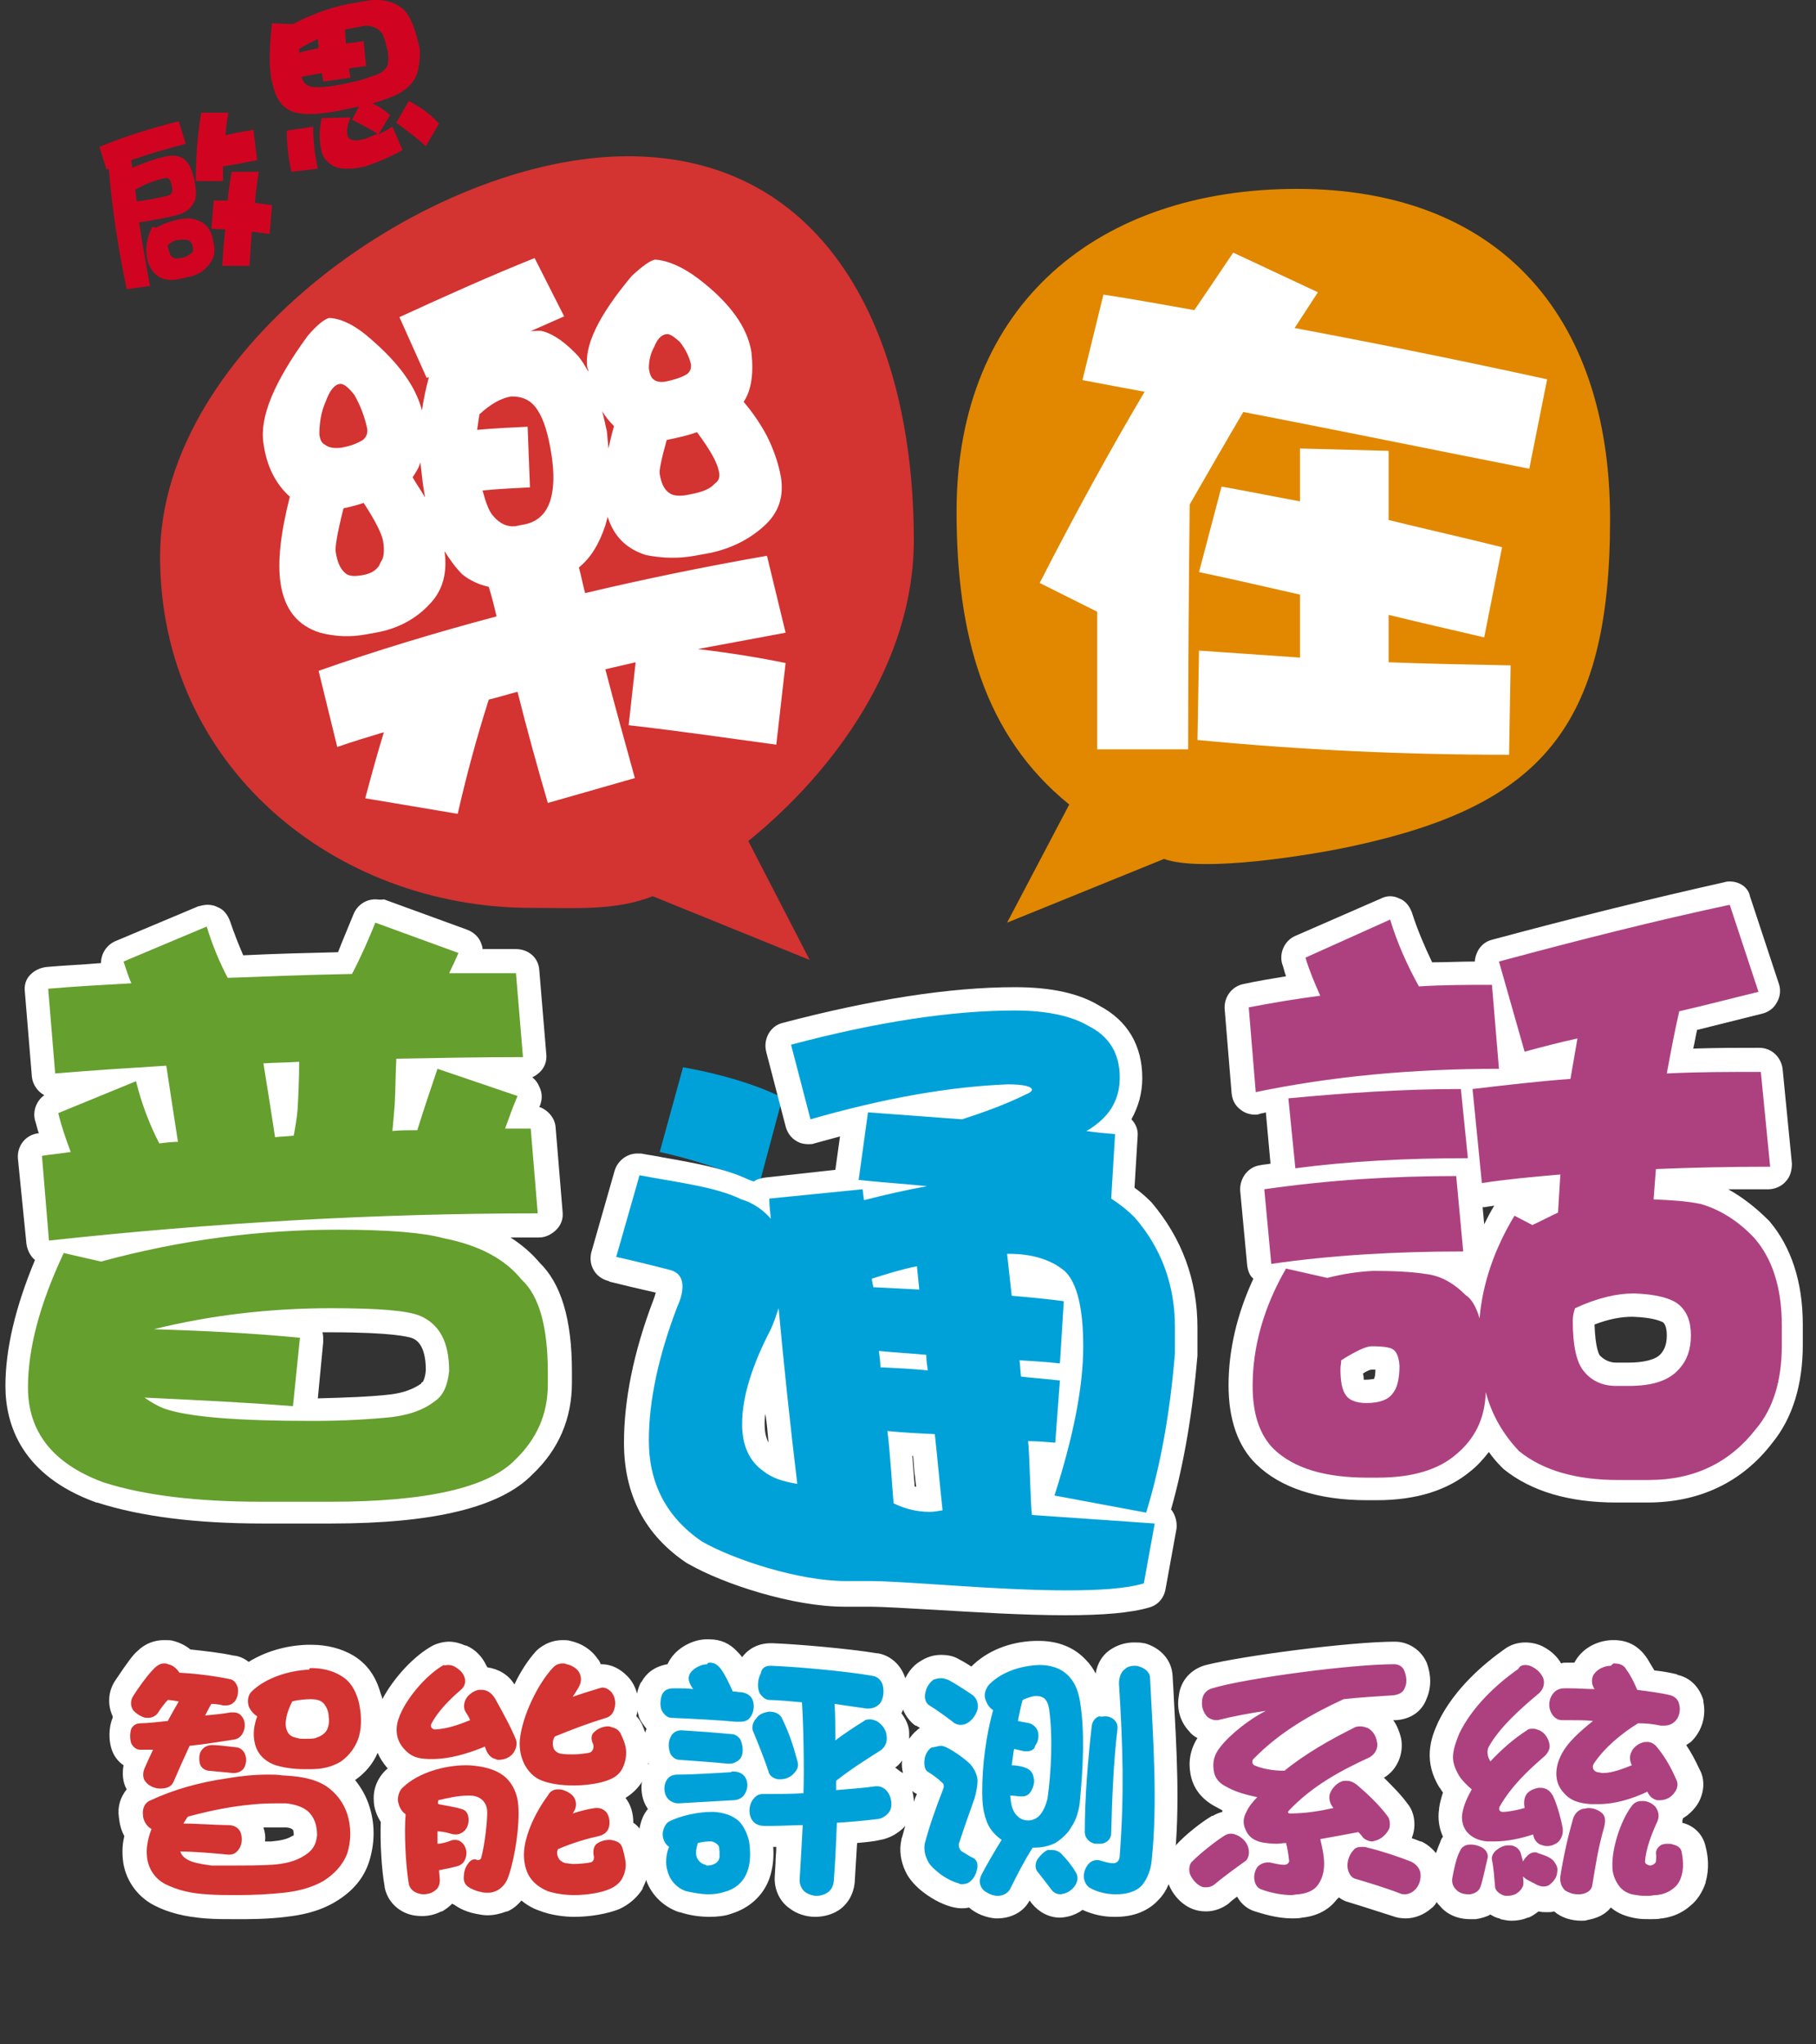
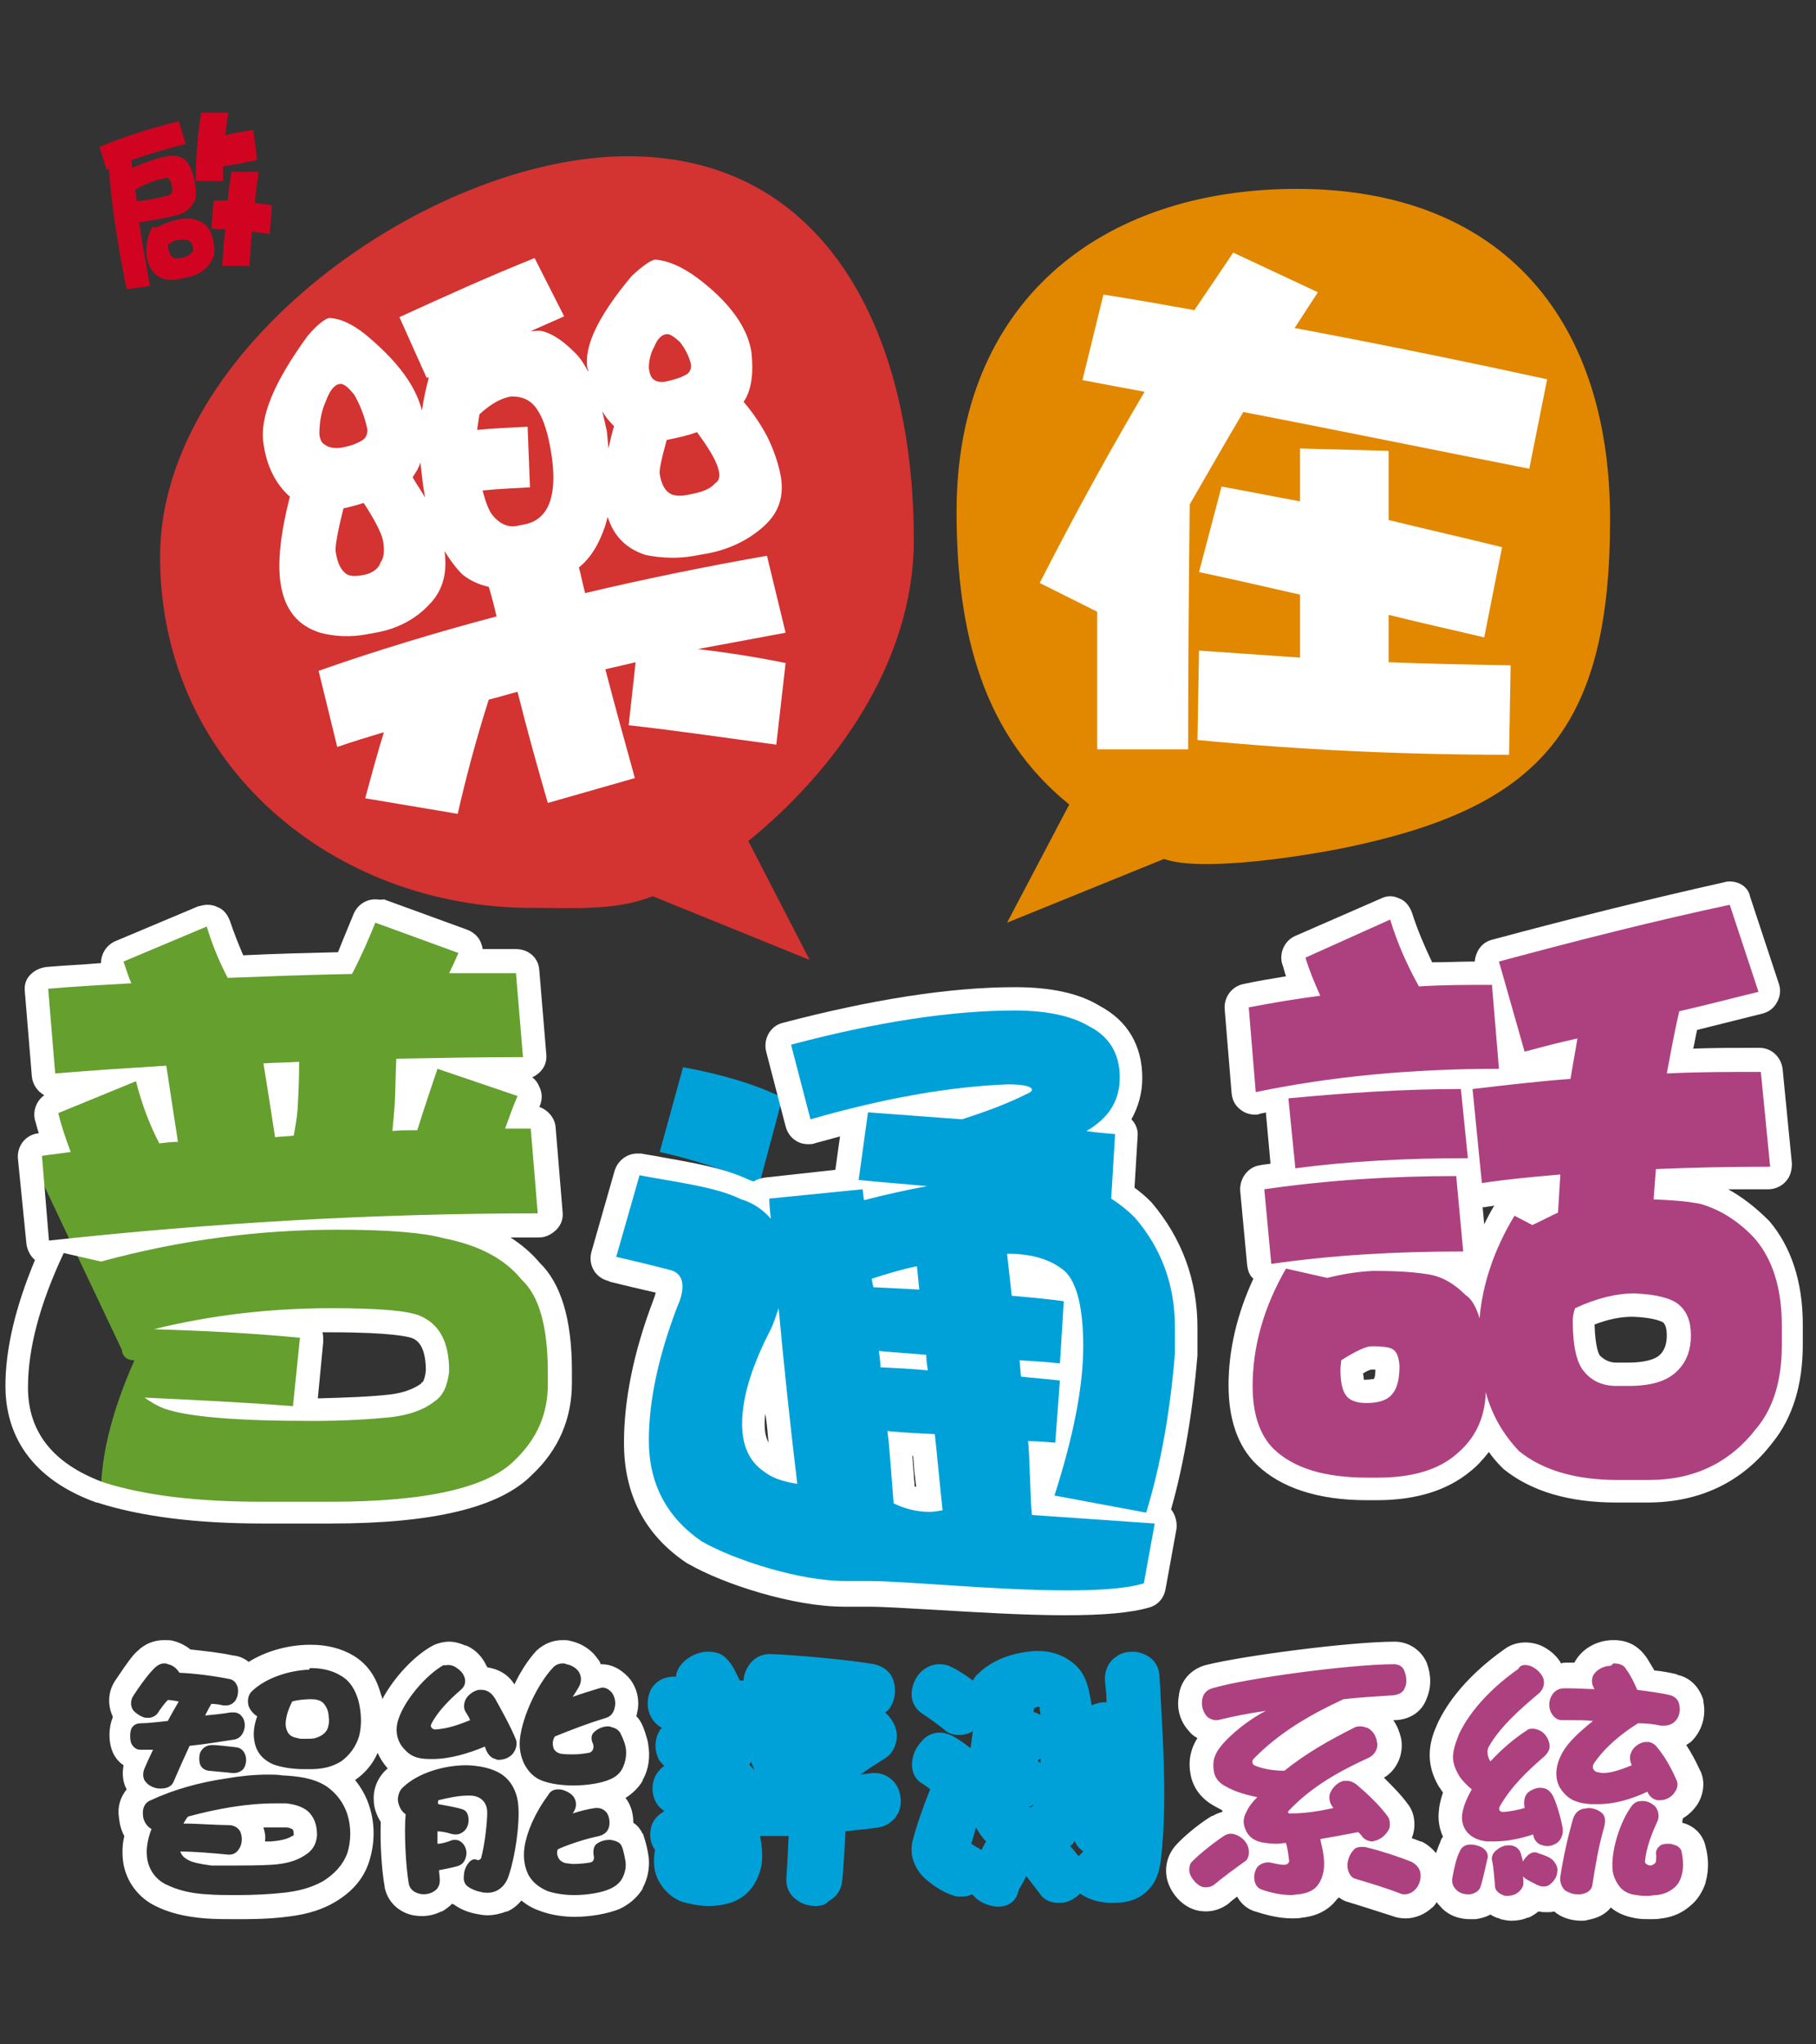
<svg xmlns="http://www.w3.org/2000/svg" version="1.1" id="圖層_1" x="0px" y="0px" viewBox="0 0 233.7 263" style="enable-background:new 0 0 233.7 263;" xml:space="preserve">
  <rect x="0" y="0" width="233.7" height="263" fill="#333333" stroke="none" />
  <style type="text/css">
	.st0{fill:#E18800;}
	.st1{fill:#D33331;}
	.st2{fill:#FFFFFF;}
	.st3{fill:#659F2E;}
	.st4{fill:#AD4180;}
	.st5{fill:#D00421;}
	.st6{fill:#00A1D9;}
</style>
  <path class="st0" d="M137.6,103.5c-11-8.9-14.5-21.9-14.5-37.7c0-26.8,18.4-41.5,43.8-41.5c25.4,0,40.3,15.7,40.3,42.5  c0,26.8-9,36.8-32.9,42c-5.4,1.2-19.6,3.5-24.5,1.7l-20.2,8.2L137.6,103.5z" />
  <path class="st1" d="M96.3,108.2c11-8.9,21.3-22.9,21.3-38.7c0-26.8-11.4-49.4-36.8-49.4c-25.4,0-60.2,24.6-60.2,51.5  s22.4,45.2,47.8,45.2c5.5,0,10.8,0.4,15.6-1.5l20.2,8.2L96.3,108.2z" />
  <path class="st2" d="M85.6,49.1c1-0.2,2-0.5,2.7-0.9c0.5-0.3,0.7-0.8,0.6-1.4c-0.2-0.9-0.7-1.9-1.4-2.8c-0.8-0.7-1.3-1.1-1.8-1  c-0.6,0.1-1.1,0.6-1.5,1.6c-0.5,0.9-0.7,1.8-0.7,2.8c0.1,0.7,0.3,1.2,0.6,1.4C84.4,49.1,85,49.2,85.6,49.1z M85.8,56.6  c-0.7,2.5-1,4-0.9,4.4c0.2,1.2,0.6,2,1.2,2.4c0.5,0.4,1.4,0.5,2.7,0.2c1.6-0.3,2.6-0.7,3.2-1.4c0.5-0.3,0.7-0.9,0.5-1.6  c-0.2-1.1-1.1-2.7-2.8-5C88.6,56,87.3,56.3,85.8,56.6z M78.3,57.7c0.2-0.9,0.4-1.8,0.7-2.8L79,54.8c-0.6-0.6-1.1-1.2-1.5-1.9  c0.2,0.8,0.4,1.7,0.6,2.6L78.3,57.7z M65.8,51c-1.3,0.2-2.7,1-4.1,2.3c-0.1,0.6-0.2,1.3-0.3,2c2.2-0.2,4.3-0.3,6.5-0.4l0.3,7.8  c-2,0.1-4.1,0.2-6.1,0.4c0.4,1.5,0.8,2.6,1.3,3.2c0.9,1.1,1.9,1.5,2.9,1.4l1-0.2c1.9-0.3,3.1-1.5,3.6-3.4c0.4-1.5,0.4-3.3,0.1-5.4  c-0.4-2.7-1-4.7-1.8-5.9C68.4,51.5,67.3,51,65.8,51z M54.7,64c-0.1-0.6-0.2-1.2-0.3-1.9c-0.1-0.9-0.2-1.7-0.3-2.6  c-0.2,0.7-0.6,1.3-1,1.9C53.6,62.3,54.2,63.1,54.7,64z M43.9,57.6c1.1-0.2,2-0.5,2.8-1c0.5-0.4,0.7-1,0.5-1.7  c-0.3-1.3-0.8-2.7-1.6-4.1c-0.8-1-1.4-1.5-1.9-1.4c-0.7,0.1-1.3,0.9-1.8,2.3c-0.6,1.3-0.8,2.8-0.8,4.2c0.1,0.7,0.3,1.1,0.7,1.3  C42.3,57.6,43,57.7,43.9,57.6z M44.2,65.4c-0.8,3.2-1.1,5-1,5.6c0.2,1.3,0.6,2.2,1.2,2.7c0.4,0.4,1.1,0.5,2.2,0.3  c1.3-0.2,2.1-0.8,2.4-1.7c0.4-0.5,0.5-1.4,0.3-2.7c-0.2-1-1-2.6-2.5-4.9C45.9,65,45.1,65.2,44.2,65.4z M42.4,40.9  c1.6,0.1,3.4,1,5.3,2.7c3.6,3.1,5.8,6.1,6.6,9.2c0.2-1.4,0.5-2.8,0.9-4.3c-0.1,0.1-0.3,0.1-0.3,0.1l-3.5-7.8  c6.1-2.8,11.9-5.4,17.4-7.6l3.8,7.5c-1.4,0.6-2.9,1.3-4.3,1.9c0.5,0,1-0.1,1.5,0c1.5,0.4,3,1.5,4.6,3.2c0.5,0.6,0.9,1.3,1.3,2  c0-0.2,0-0.3-0.1-0.4c-0.5-2.9,1.5-6.9,5.7-11.9c1.4-1.3,2.4-2,3-2.1c1.6,0.1,3.5,0.9,5.5,2.4c4.1,3.1,6.4,6.3,6.9,9.5  c0.3,2.8,0,4.9-1,6.4c1.2,1.4,2.2,2.9,3,4.4c0.9,1.8,1.5,3.6,1.8,5.3c0.4,2.5-0.3,4.6-2.2,6.3c-2,1.8-4.6,3.1-7.8,3.6l-1.1,0.2  c-2.2,0.4-4.3,0.3-6.3-0.1c-2.5-0.8-4.1-2.4-4.9-4.9c-0.1,0.4-0.2,0.7-0.3,1.1c-0.8,2.4-1.9,4.2-3.4,5.4c0.3,1.1,0.5,2.2,0.8,3.3  c7.6-1.8,15.4-3.4,23.4-4.8l2.4,9.9c-3.8,0.7-7.5,1.4-11.3,2.1c4.2,0.5,7.9,1.1,11.3,1.8l-1.2,10.5c-7.3-1-13.6-1.9-19-2.5l0.9-8.1  c-1.3,0.3-2.6,0.6-3.9,0.9c1.2,4.6,2.5,9.3,3.8,14l-11.2,3.2c-1.4-4.8-2.7-9.5-3.9-14.3c-1.2,0.3-2.4,0.7-3.7,1  c-1.6,5-2.9,9.9-4,14.7L47,102.7c0.8-3,1.6-5.9,2.4-8.5c-2,0.6-4,1.2-6,1.9L41,86.3c7.4-2.6,15-4.9,22.9-7c-0.3-1.3-0.6-2.5-1-3.8  c-1.3-0.3-2.4-0.8-3.4-1.6c-0.9-0.9-1.6-1.9-2.3-3c0.4,2.7-0.2,5-1.8,6.7c-1.8,2-4.2,3.3-7.1,3.8l-1.1,0.2c-2.1,0.4-4.1,0.3-6-0.2  c-2.9-0.9-4.6-3-5.1-6.4c-0.4-2.7,0-6.4,1.2-11.1c-1.8-1.6-3-3.9-3.4-6.9c-0.5-3.4,1.4-7.9,5.7-13.8C40.8,41.8,41.8,41,42.4,40.9z" />
  <path class="st2" d="M157.2,62.6c3.4,0.6,6.8,1.3,10.1,1.9v0c0-2.3,0-4.6,0-6.8l11.4,0.3c0,2.9,0,5.9,0,8.9l0,0  c4.9,1.2,9.8,2.3,14.6,3.5L191,82c-4.2-1-8.3-1.9-12.3-2.9c0,2,0,4,0,6.1c0,0,0,0,0,0c5.2,0.2,10.4,0.3,15.7,0.4l-0.2,11.5  c-13.3,0-26.6-0.6-40.1-1.9l0.2-11.5c4.3,0.3,8.6,0.6,13,0.9l0,0c0-2.7,0-5.4,0-8.1c0,0,0,0,0,0c-4.4-1-8.7-2-13-2.9L157.2,62.6z   M142,37.9c3.9,0.6,7.8,1.3,11.7,2c0,0,0,0,0,0c1.7-2.5,3.4-5,5-7.4l10.9,5.1v0l-3,4.6c11.2,2.1,22,4.3,32.5,6.6l-2.3,11.5  c-12.7-2.5-24.9-5-36.8-7.3c-2.3,3.9-4.6,7.9-6.9,11.9c-0.1,9.9-0.2,20.4-0.2,31.5l-11.7,0c0-5.9,0-11.8,0-17.7l-7.4-3.7  c4.5-8.8,9-17,13.5-24.6c-2.7-0.5-5.4-1-8-1.5L142,37.9z" />
  <g>
-     <path class="st3" d="M33.8,194.6c-8.4,0-15.4-0.9-20.8-2.6c-7.2-2.7-10.8-7.2-10.8-13.7c0-4.9,1.5-10.7,4.3-17c0,0-0.1,0-0.1,0   c-0.3,0-0.7-0.1-1-0.3c-0.3-0.3-0.5-0.6-0.5-1L4,149c-0.1-0.8,0.5-1.5,1.3-1.6l1.9-0.2c-0.4-1.1-0.7-2.2-1-3.4   c-0.2-0.7,0.2-1.5,0.9-1.8l6.5-2.7c-2.1,0.1-4.1,0.3-6.1,0.5c0,0-0.1,0-0.1,0c-0.8,0-1.4-0.6-1.5-1.4l-0.9-10.9   c0-0.4,0.1-0.8,0.4-1.1s0.6-0.5,1-0.5c2.9-0.2,5.8-0.4,8.7-0.6c-0.1-0.3-0.2-0.6-0.3-0.9c-0.2-0.7,0.1-1.6,0.8-1.9l10.7-4.5   c0.2-0.1,0.4-0.1,0.6-0.1c0.2,0,0.4,0,0.6,0.1c0.4,0.2,0.7,0.5,0.8,0.9c0.6,1.9,1.3,3.7,2.2,5.5c4.7-0.2,9.4-0.3,14.1-0.4   c0.9-2.1,1.7-4,2.4-5.8c0.2-0.6,0.8-0.9,1.4-0.9c0.2,0,0.3,0,0.5,0.1l10.7,3.9c0.4,0.1,0.7,0.4,0.9,0.8c0.2,0.4,0.1,0.8,0,1.2   l-0.2,0.5h6.2c0.8,0,1.4,0.6,1.5,1.4l0.9,10.8c0,0.4-0.1,0.8-0.4,1.1c-0.3,0.3-0.7,0.5-1.1,0.5c-2.2,0-4.4,0-6.6,0l6.5,2.2   c0.4,0.1,0.7,0.4,0.9,0.8c0.2,0.4,0.2,0.8,0,1.2c-0.3,0.7-0.6,1.4-0.8,2.1h1.2c0.8,0,1.4,0.6,1.5,1.4l0.9,10.9   c0,0.4-0.1,0.8-0.4,1.1s-0.7,0.5-1.1,0.5c-3.8,0-7.5,0-11.3,0.1c4.5,1,8,2.9,10.2,5.6c2.6,2.5,3.8,6.7,3.8,13v1.5   c0,4.2-1.6,7.8-4.7,10.8c-3.8,3.9-11.9,5.8-24.8,5.8H33.8z M40.1,181.4c3.9,0,7.3-0.2,10.2-0.5c1.9-0.2,3.5-0.8,4.7-1.7   c0,0,0.1-0.1,0.1-0.1c0.6-0.4,1-1.3,1.1-2.7c0-4.4-2.1-5.3-2.8-5.6c-0.8-0.3-3.2-0.9-10.9-0.9c-3,0-6,0.1-9,0.4   c1.7,0.1,3.5,0.3,5.2,0.4c0.4,0,0.8,0.2,1,0.5s0.4,0.7,0.3,1.1l-0.9,8.6c0,0.1,0,0.2-0.1,0.3C39.5,181.4,39.8,181.4,40.1,181.4z    M13.1,160.6c0.1,0,0.1,0,0.2,0C13.2,160.6,13.1,160.6,13.1,160.6L13.1,160.6z M19.1,139c0.5,2.1,1.3,4.2,2.1,6.1   c-0.3-2-0.6-4.1-0.9-6.2C19.9,138.9,19.5,139,19.1,139z M35.7,138.2c0.3,2,0.6,4,0.9,6c0.1-0.6,0.1-1.1,0.2-1.7   c0.1-1.3,0.1-2.8,0.2-4.4L35.7,138.2z M52.4,137.7c0,1.5-0.1,2.9-0.2,4.4c-0.1,0.7-0.1,1.3-0.2,1.9c0.1,0,0.3,0,0.4,0   c0.8-2.4,1.5-4.5,2.1-6.4C53.9,137.7,53.2,137.7,52.4,137.7z" />
+     <path class="st3" d="M33.8,194.6c-8.4,0-15.4-0.9-20.8-2.6c0-4.9,1.5-10.7,4.3-17c0,0-0.1,0-0.1,0   c-0.3,0-0.7-0.1-1-0.3c-0.3-0.3-0.5-0.6-0.5-1L4,149c-0.1-0.8,0.5-1.5,1.3-1.6l1.9-0.2c-0.4-1.1-0.7-2.2-1-3.4   c-0.2-0.7,0.2-1.5,0.9-1.8l6.5-2.7c-2.1,0.1-4.1,0.3-6.1,0.5c0,0-0.1,0-0.1,0c-0.8,0-1.4-0.6-1.5-1.4l-0.9-10.9   c0-0.4,0.1-0.8,0.4-1.1s0.6-0.5,1-0.5c2.9-0.2,5.8-0.4,8.7-0.6c-0.1-0.3-0.2-0.6-0.3-0.9c-0.2-0.7,0.1-1.6,0.8-1.9l10.7-4.5   c0.2-0.1,0.4-0.1,0.6-0.1c0.2,0,0.4,0,0.6,0.1c0.4,0.2,0.7,0.5,0.8,0.9c0.6,1.9,1.3,3.7,2.2,5.5c4.7-0.2,9.4-0.3,14.1-0.4   c0.9-2.1,1.7-4,2.4-5.8c0.2-0.6,0.8-0.9,1.4-0.9c0.2,0,0.3,0,0.5,0.1l10.7,3.9c0.4,0.1,0.7,0.4,0.9,0.8c0.2,0.4,0.1,0.8,0,1.2   l-0.2,0.5h6.2c0.8,0,1.4,0.6,1.5,1.4l0.9,10.8c0,0.4-0.1,0.8-0.4,1.1c-0.3,0.3-0.7,0.5-1.1,0.5c-2.2,0-4.4,0-6.6,0l6.5,2.2   c0.4,0.1,0.7,0.4,0.9,0.8c0.2,0.4,0.2,0.8,0,1.2c-0.3,0.7-0.6,1.4-0.8,2.1h1.2c0.8,0,1.4,0.6,1.5,1.4l0.9,10.9   c0,0.4-0.1,0.8-0.4,1.1s-0.7,0.5-1.1,0.5c-3.8,0-7.5,0-11.3,0.1c4.5,1,8,2.9,10.2,5.6c2.6,2.5,3.8,6.7,3.8,13v1.5   c0,4.2-1.6,7.8-4.7,10.8c-3.8,3.9-11.9,5.8-24.8,5.8H33.8z M40.1,181.4c3.9,0,7.3-0.2,10.2-0.5c1.9-0.2,3.5-0.8,4.7-1.7   c0,0,0.1-0.1,0.1-0.1c0.6-0.4,1-1.3,1.1-2.7c0-4.4-2.1-5.3-2.8-5.6c-0.8-0.3-3.2-0.9-10.9-0.9c-3,0-6,0.1-9,0.4   c1.7,0.1,3.5,0.3,5.2,0.4c0.4,0,0.8,0.2,1,0.5s0.4,0.7,0.3,1.1l-0.9,8.6c0,0.1,0,0.2-0.1,0.3C39.5,181.4,39.8,181.4,40.1,181.4z    M13.1,160.6c0.1,0,0.1,0,0.2,0C13.2,160.6,13.1,160.6,13.1,160.6L13.1,160.6z M19.1,139c0.5,2.1,1.3,4.2,2.1,6.1   c-0.3-2-0.6-4.1-0.9-6.2C19.9,138.9,19.5,139,19.1,139z M35.7,138.2c0.3,2,0.6,4,0.9,6c0.1-0.6,0.1-1.1,0.2-1.7   c0.1-1.3,0.1-2.8,0.2-4.4L35.7,138.2z M52.4,137.7c0,1.5-0.1,2.9-0.2,4.4c-0.1,0.7-0.1,1.3-0.2,1.9c0.1,0,0.3,0,0.4,0   c0.8-2.4,1.5-4.5,2.1-6.4C53.9,137.7,53.2,137.7,52.4,137.7z" />
    <path class="st2" d="M48.3,118.7l10.7,3.9c-0.4,0.9-0.8,1.8-1.2,2.6h8.6l0.9,10.8c-5.4,0-10.9,0.1-16.3,0.2   c-0.1,1.9-0.1,3.9-0.2,5.8c-0.1,1.3-0.2,2.4-0.3,3.5c1-0.1,2.1-0.1,3.2-0.1c0.9-2.9,1.8-5.5,2.6-7.9l10.3,3.5   c-0.6,1.4-1.1,2.8-1.6,4.2h3.3l0.9,10.9c-20.8,0-41.8,1.2-62.9,3.5l-0.9-10.9c1.2-0.2,2.5-0.3,3.7-0.5c-0.6-1.6-1.2-3.3-1.6-5   l10-4.1c0.7,2.8,1.7,5.5,3,8c0.8-0.1,1.6-0.2,2.4-0.2c-0.5-3.2-1-6.5-1.5-9.8c-4.8,0.3-9.5,0.6-14.3,1l-0.9-10.9   c3.5-0.3,7.1-0.5,10.7-0.7c-0.4-0.9-0.7-1.9-1-2.8l10.7-4.5c0.7,2.3,1.6,4.5,2.7,6.6c5.3-0.2,10.6-0.4,16-0.5   C46.5,123,47.5,120.7,48.3,118.7 M38.5,136.6c-1.5,0.1-3,0.1-4.6,0.2c0.5,3.1,1,6.2,1.5,9.5c0.8-0.1,1.6-0.1,2.4-0.2   c0.2-1.1,0.4-2.2,0.5-3.4C38.4,140.9,38.5,138.8,38.5,136.6 M43.5,158.2c6.6,0,11.1,0.4,13.6,1.1c4.6,0.9,7.9,2.7,10,5.3   c2.3,2.1,3.4,6.1,3.4,12v1.5c0,3.8-1.4,7-4.2,9.7c-3.5,3.6-11.4,5.4-23.8,5.4h-8.8c-8.3,0-15.1-0.8-20.4-2.5   c-6.5-2.4-9.7-6.5-9.7-12.2c0-5,1.5-10.7,4.6-17.3l4.8,1.1C23.3,159.5,33.4,158.2,43.5,158.2 M37.7,180.9   c-6.4-0.5-12.8-0.8-19.1-1.1c0.7,0.5,1.5,1,2.5,1.4c3.1,1.1,9.4,1.6,19.1,1.6c4,0,7.4-0.2,10.3-0.5c2.2-0.3,4-0.9,5.4-2   c1.1-0.7,1.7-2,1.9-3.9c0-3.7-1.2-6-3.7-7.1c-1.6-0.7-5.4-1-11.5-1c-7.9,0-15.5,0.9-22.8,2.7c6.3,0.2,12.6,0.5,18.8,1.1L37.7,180.9    M48.3,115.7c-1.2,0-2.3,0.7-2.8,1.9c-0.6,1.5-1.3,3.1-2,4.9c-4.1,0.1-8.2,0.2-12.2,0.4c-0.6-1.4-1.2-2.9-1.7-4.4   c-0.3-0.8-0.8-1.5-1.6-1.8c-0.4-0.2-0.8-0.3-1.3-0.3c-0.4,0-0.8,0.1-1.2,0.2l-10.7,4.5c-1.1,0.5-1.8,1.6-1.8,2.8   c-2.3,0.2-4.7,0.3-7,0.5c-0.8,0.1-1.5,0.4-2.1,1s-0.8,1.4-0.7,2.2l0.9,10.9c0.1,1,0.7,1.9,1.6,2.4c-1,0.7-1.5,2-1.2,3.2   c0.2,0.6,0.3,1.2,0.5,1.7l-0.1,0c-1.6,0.2-2.7,1.6-2.6,3.2L3.4,160c0.1,0.8,0.5,1.6,1.1,2.1c0,0,0,0,0,0c-2.5,6-3.8,11.4-3.8,16.2   c0,4.9,2,11.5,11.7,15c0,0,0.1,0,0.1,0c5.6,1.8,12.7,2.7,21.3,2.7h8.8c13.3,0,21.8-2.1,25.9-6.3c3.4-3.2,5.1-7.2,5.1-11.8v-1.5   c0-6.7-1.4-11.3-4.2-14c-1-1.2-2.3-2.3-3.7-3.2c1.2,0,2.5,0,3.7,0c0.8,0,1.6-0.4,2.2-1c0.6-0.6,0.9-1.4,0.8-2.3l-0.9-10.9   c-0.1-1.2-1-2.2-2.1-2.6c0-0.1,0.1-0.1,0.1-0.2c0.3-0.8,0.3-1.6-0.1-2.4c-0.2-0.5-0.5-0.9-0.9-1.2c0.4-0.2,0.7-0.4,1-0.7   c0.6-0.6,0.9-1.4,0.8-2.3l-0.9-10.8c-0.1-1.6-1.4-2.7-3-2.7h-4.3c0-0.3-0.1-0.5-0.2-0.8c-0.3-0.8-1-1.4-1.8-1.7l-10.7-3.9   C49,115.8,48.6,115.7,48.3,115.7L48.3,115.7z M41.5,171.4c0.4,0,0.7,0,1.1,0c8,0,9.9,0.6,10.3,0.7c0.6,0.2,1.9,0.8,1.9,4.2   c-0.1,1.1-0.4,1.5-0.4,1.5c-0.1,0-0.2,0.1-0.2,0.2c-1,0.7-2.3,1.2-4,1.4c-2.6,0.3-5.7,0.4-9.3,0.5l0.7-7.3   C41.6,172.2,41.6,171.8,41.5,171.4L41.5,171.4z" />
  </g>
  <g>
    <path class="st4" d="M208.2,191.9c-5.7,0-10.2-1.4-13.6-4c-0.1,0-0.1-0.1-0.1-0.1c-1.1-1.1-2-2.4-2.8-3.7c-0.7,1.6-1.8,3-3.3,4.2   c-2.5,2.2-6.3,3.4-11,3.4H176c-5.9,0-10.3-1.4-13.1-4.1c-2.1-2.1-3.2-5.2-3.2-9.2c0-4.7,1.2-9.5,3.6-14.3c-0.2,0-0.5-0.1-0.7-0.3   c-0.3-0.3-0.5-0.6-0.6-1l-0.9-9.6c-0.1-0.8,0.5-1.5,1.3-1.6c0.9-0.1,1.9-0.2,2.8-0.4c-0.1-0.2-0.1-0.4-0.2-0.6c0,0-0.9-9.1-0.9-9.1   c-0.8,0.2-1.7,0.3-2.5,0.5c-0.1,0-0.2,0-0.3,0c-0.3,0-0.6-0.1-0.9-0.3c-0.3-0.3-0.6-0.6-0.6-1.1l-0.9-10.9   c-0.1-0.8,0.5-1.5,1.2-1.6c2.5-0.5,4.9-0.9,7.3-1.2c-0.4-1.1-0.8-2.2-1.1-3.3c-0.2-0.7,0.1-1.5,0.8-1.8l11-4.8   c0.2-0.1,0.4-0.1,0.6-0.1c0.2,0,0.4,0,0.6,0.1c0.4,0.2,0.7,0.5,0.8,0.9c0.8,2.6,1.8,5.1,3.1,7.5c2.7-0.1,5.5-0.2,8.3-0.2l-0.3-1   c-0.1-0.4-0.1-0.8,0.1-1.2c0.2-0.4,0.5-0.6,0.9-0.7c10.4-2.8,20.5-5.3,29.9-7.4c0.1,0,0.2,0,0.3,0c0.6,0,1.2,0.4,1.4,1l3.7,11.2   c0.1,0.4,0.1,0.8-0.1,1.2c-0.2,0.4-0.5,0.6-1,0.7c-3,0.7-6.1,1.5-9.3,2.3c-0.4,1.7-0.7,3.4-1,5.2c3.5-0.1,6.9-0.2,10.3-0.2   c0.8,0,1.4,0.6,1.5,1.3l1.2,12.2c0,0.4-0.1,0.8-0.4,1.2c-0.3,0.3-0.7,0.5-1.1,0.5c-4.5,0-9,0.1-13.3,0.3c0,0.3-0.1,0.7-0.1,1   c1.7,0.1,3.2,0.3,4.7,0.5c0,0,0.1,0,0.1,0c2.6,0.7,5.2,2.3,7.5,4.7c2.7,3.1,4,7.2,4,12.4v2.6c0,4.8-1.2,8.7-3.6,11.7   c-3.6,4.7-8.7,7.1-14.9,7.1H208.2z M173.9,176c0,1.8,0.3,2.4,0.4,2.5c0,0,0,0.1,0.1,0.1c0.2,0.4,0.9,0.4,1.4,0.4   c1.1,0,1.9-0.2,2.2-0.6c0.2-0.2,0.5-0.9,0.6-2.6c0-0.6-0.2-0.8-0.2-0.9c-0.7-0.1-1.3-0.2-1.9-0.2c-0.1,0-0.7,0.1-2.5,1.2   C173.9,175.9,173.9,175.9,173.9,176z M203.7,170c0,3.9,0.7,5.1,1.1,5.5c0.9,0.9,1.9,1.3,3.2,1.3h1.6c2.6,0,4.4-0.6,5.3-1.7   c0.8-0.9,1.1-1.9,1.1-3.3c0-1.3-0.4-2.3-1.1-2.8c-0.4-0.3-1.6-0.9-4.8-1.1c-1.9,0-4,0.5-6.3,1.5C203.8,169.6,203.7,169.8,203.7,170   z M184.2,162.5c1.9,0.3,3.7,1.3,5.4,2.9c0.8-3.3,2.1-6.6,4.1-9.8c0.3-0.5,0.8-0.7,1.3-0.7c0.2,0,0.5,0.1,0.7,0.2l1.6,0.9   c0.6-0.3,1.2-0.6,1.8-0.8c0-0.8,0.1-1.5,0.1-2.3c-2.8,0.2-5.6,0.6-8.3,0.9c-0.1,0-0.1,0-0.2,0c-0.3,0-0.7-0.1-0.9-0.3   c-0.3-0.3-0.5-0.6-0.6-1l-0.2-1.9c-0.1,0-0.1,0-0.2,0c-0.1,0-0.1,0-0.2,0c0.1,0.2,0.2,0.4,0.2,0.6l0.9,9.7c0,0.4-0.1,0.8-0.4,1.2   c-0.3,0.3-0.7,0.5-1.1,0.5C186.9,162.5,185.6,162.5,184.2,162.5z M194.3,137.4c0,0.2,0,0.5-0.1,0.7c2.2-0.2,4.4-0.5,6.6-0.6   c0.1-0.6,0.2-1.2,0.3-1.8c-1.5,0.4-3.1,0.8-4.5,1.2c-0.1,0-0.3,0-0.4,0c-0.7,0-1.3-0.4-1.4-1.1l-0.7-2.6L194.3,137.4z" />
    <path class="st2" d="M222.6,116.4l3.7,11.2c-3.3,0.8-6.7,1.7-10.2,2.5c-0.6,2.6-1.1,5.3-1.6,8c4-0.2,8.1-0.2,12.1-0.2l1.2,12.2   c-5.1,0-10,0.1-14.7,0.3c-0.1,1.3-0.2,2.5-0.3,3.9c2.2,0.1,4.2,0.2,6.1,0.6c2.4,0.7,4.7,2.1,6.8,4.3c2.4,2.7,3.6,6.5,3.6,11.3v2.6   c0,4.5-1.1,8.1-3.3,10.7c-3.4,4.4-8,6.6-13.8,6.6h-4c-5.3,0-9.6-1.2-12.7-3.7c-2-2.1-3.5-4.6-4.3-7.6c-0.1,3.4-1.4,6-3.8,8   c-2.3,2-5.7,3-10.1,3H176c-5.5,0-9.5-1.2-12.1-3.7c-1.8-1.8-2.7-4.5-2.7-8.1c0-5,1.4-10.1,4.3-15.1l5.3,1.2c2-0.5,3.9-0.8,5.9-0.9   c2.6,0,4.9,0.1,6.8,0.4c1.8,0.2,3.5,1.1,5.1,2.7c0.8,0.5,1.4,1.6,1.8,3c0.4-4.5,1.9-8.9,4.5-13.2l2.3,1.2c1.1-0.5,2.2-1.1,3.3-1.6   c0.1-1.6,0.2-3.3,0.3-4.9c-3.5,0.3-6.8,0.6-10.1,1.1l-1.2-12.1c4.3-0.5,8.5-1,12.6-1.3c0.3-1.7,0.6-3.5,0.9-5.2   c-2.3,0.5-4.6,1.1-6.8,1.7l-3.3-11.6C203.3,120.9,213.2,118.4,222.6,116.4 M208,178.3h1.6c3.1,0,5.2-0.7,6.5-2.2   c1-1.1,1.5-2.5,1.5-4.3c0-1.8-0.5-3.1-1.6-4c-1-0.8-2.9-1.3-5.7-1.4c-2.3,0-4.8,0.6-7.6,1.9c-0.2,0.5-0.3,1.1-0.3,1.6   c0,3.3,0.5,5.5,1.5,6.6C204.9,177.7,206.3,178.3,208,178.3 M175.8,180.5c1.7,0,2.8-0.4,3.4-1.2c0.6-0.7,0.9-1.9,0.9-3.6   c-0.1-1.4-0.5-2.1-1.3-2.3c-0.8-0.2-1.6-0.2-2.3-0.2c-0.7,0-2,0.6-3.9,1.8c0,0.4-0.1,0.7-0.1,1.1c0,1.6,0.2,2.7,0.7,3.4   C173.6,180.1,174.5,180.5,175.8,180.5 M178.9,118.3c0.9,3,2.2,5.9,3.7,8.6c3.1-0.2,6.2-0.2,9.4-0.2l0.9,10.8c-11.3,0-21.7,1-31.3,3   l-0.9-10.9c3.1-0.6,6.1-1.1,9.2-1.5c-0.7-1.6-1.4-3.2-1.9-4.9L178.9,118.3 M188,140.1l0.9,8.9c-8,0-15.4,0.4-22.2,1.3l-0.9-9   C173.2,140.6,180.6,140.1,188,140.1 M187.4,151.3l0.9,9.7c-8.9,0-17.1,0.5-24.7,1.6l-0.9-9.6C171,151.8,179.2,151.3,187.4,151.3    M222.6,113.4c-0.2,0-0.4,0-0.7,0.1c-9.4,2.1-19.5,4.6-29.9,7.4c-0.8,0.2-1.4,0.7-1.8,1.4c-0.2,0.4-0.4,0.9-0.4,1.4   c-1.8,0-3.7,0.1-5.5,0.1c-1-2.1-1.9-4.2-2.6-6.4c-0.3-0.8-0.8-1.5-1.6-1.8c-0.4-0.2-0.8-0.3-1.2-0.3c-0.4,0-0.8,0.1-1.2,0.3   l-11,4.8c-1.4,0.6-2.1,2.2-1.7,3.6c0.2,0.5,0.3,1.1,0.5,1.6c-1.8,0.3-3.7,0.6-5.5,1c-1.5,0.3-2.5,1.7-2.4,3.2l0.9,10.9   c0.1,0.9,0.5,1.6,1.2,2.1c0.5,0.4,1.2,0.6,1.8,0.6c0.2,0,0.4,0,0.6-0.1c0.3-0.1,0.6-0.1,0.8-0.2l0.6,6.6c-0.4,0.1-0.9,0.1-1.3,0.2   c-1.6,0.2-2.7,1.7-2.6,3.3l0.9,9.6c0.1,0.7,0.3,1.3,0.8,1.7c-2.1,4.5-3.2,9.2-3.2,13.7c0,4.4,1.2,7.9,3.6,10.2   c3.1,3,7.9,4.6,14.2,4.6h1.3c5.1,0,9.1-1.3,12-3.7c0.9-0.7,1.7-1.6,2.4-2.5c0.5,0.7,1,1.3,1.6,1.9c0.1,0.1,0.2,0.2,0.3,0.3   c3.6,2.9,8.5,4.3,14.5,4.3h4c6.7,0,12.2-2.6,16.1-7.7c2.6-3.2,3.9-7.5,3.9-12.6v-2.6c0-5.5-1.5-10-4.3-13.3c0,0-0.1-0.1-0.1-0.1   c-1.7-1.7-3.4-3-5.2-4c1.7,0,3.4,0,5.2,0c0.8,0,1.7-0.4,2.2-1c0.6-0.6,0.8-1.5,0.8-2.3l-1.2-12.2c-0.2-1.5-1.4-2.7-3-2.7   c-2.8,0-5.6,0-8.5,0.1c0.2-0.8,0.3-1.6,0.5-2.4c2.8-0.7,5.6-1.4,8.4-2.1c0.8-0.2,1.5-0.7,1.9-1.5c0.4-0.7,0.5-1.6,0.2-2.4   l-3.7-11.2C225,114.2,223.9,113.4,222.6,113.4L222.6,113.4z M190.8,155.3c0.1,0,0.2,0,0.3,0c0.4-0.1,0.8-0.1,1.2-0.2   c-0.5,0.8-0.9,1.6-1.3,2.4L190.8,155.3L190.8,155.3z M205.2,170.4c1.8-0.7,3.4-1,4.9-1c3,0.1,3.8,0.7,3.9,0.7   c0.1,0.1,0.5,0.4,0.5,1.7c0,1.3-0.4,1.9-0.7,2.3c0,0,0,0-0.1,0.1c-0.6,0.7-2.1,1.1-4.2,1.1H208c-0.8,0-1.5-0.3-2.1-0.9   C205.8,174.3,205.3,173.5,205.2,170.4L205.2,170.4z M177,175.5C177,175.5,177,175.5,177,175.5L177,175.5L177,175.5z M175.4,176.7   c0.6-0.4,1-0.5,1.1-0.5c0.1,0,0.3,0,0.5,0c0,0.7-0.1,1.1-0.2,1.2c-0.1,0-0.5,0.1-1.1,0.1c-0.1,0-0.2,0-0.2,0   C175.5,177.3,175.5,177.1,175.4,176.7L175.4,176.7z" />
  </g>
  <path class="st5" d="M29.8,22.1l3.5,0c-0.2,1.3-0.4,2.7-0.5,4c0.7,0.1,1.5,0.2,2.2,0.3l-0.3,3.7c-0.8-0.1-1.5-0.2-2.3-0.3  c-0.1,1.5-0.2,2.9-0.3,4.4l-3.5,0c0.1-1.6,0.2-3.2,0.4-4.7c-0.6,0-1.2,0-1.8-0.1l0.3-3.6c0.6,0,1.2,0,1.8,0  C29.4,24.6,29.6,23.3,29.8,22.1z M25.9,14.5l3.5,0c-0.2,0.9-0.3,1.9-0.4,2.9c1.2-0.3,2.4-0.5,3.6-0.7l0.5,3.9  c-1.5,0.3-3,0.6-4.4,0.8c0,0.6,0,1.2,0,1.9l-3.5,0C25.2,20.3,25.4,17.4,25.9,14.5z M23.4,33.2c0.6-0.2,1-0.4,1.3-0.7  c0.2-0.2,0.2-0.5,0.1-0.8c-0.1-0.4-0.3-0.7-0.6-0.8c-0.3-0.1-0.8-0.1-1.5,0c-0.4,0.1-0.7,0.3-1.1,0.6c0,0.1,0,0.2,0,0.3  c0.2,0.7,0.3,1.1,0.6,1.3c0.3,0.2,0.6,0.2,0.9,0.1L23.4,33.2z M17.4,24.4c0.1,0.5,0.1,1,0.2,1.5c1.2-0.1,2.5-0.4,3.9-0.7  c0.3-0.1,0.5-0.2,0.6-0.4c0.1-0.2,0.1-0.5,0-1c-0.2-0.7-0.4-1-0.8-0.9C19.9,23.2,18.6,23.7,17.4,24.4z M19.6,29.2l0.5,0.1  c0.7-0.4,1.4-0.7,2.2-0.9c0.7-0.2,1.3-0.3,1.9-0.3c0.6,0,1.2,0.2,1.8,0.5c0.7,0.4,1.2,1.2,1.4,2.2l0.1,0.6c0.2,0.8,0.1,1.6-0.3,2.2  c-0.6,1-1.5,1.7-2.8,2l-0.9,0.2c-1.1,0.3-2.1,0.3-2.9-0.1c-0.9-0.5-1.5-1.4-1.7-2.6C18.7,31.8,18.9,30.5,19.6,29.2z M21,20.2  c1.1-0.3,2-0.2,2.6,0.2c0.6,0.4,1.1,1.3,1.4,2.7c0.3,1.5,0.3,2.5-0.1,3c-0.4,0.8-1.1,1.3-2.2,1.6c-1.7,0.4-3.3,0.7-4.8,0.9  c0.4,2.7,0.9,5.4,1.4,8.2l-3,0.4c-1.1-5.3-1.9-10.5-2.3-15.5c-0.1,0-0.2,0.1-0.3,0.1l-0.9-2.9c3.1-1.3,6.6-2.4,10.2-3.3l0.9,2.9  c-2.3,0.6-4.7,1.3-7,2.1c0,0.3,0.1,0.7,0.1,1C18.4,21,19.7,20.5,21,20.2z" />
-   <path class="st5" d="M52.6,13c1.4,0.7,2.7,1.6,3.9,2.9l-1.7,2.9c-1.1-1-2.4-2-3.8-3L52.6,13z M41,6.2c0-0.4-0.1-0.8-0.1-1.2  c-0.8,0.4-1.6,0.8-2.4,1.3c0,0.1,0,0.3,0,0.5C39.3,6.5,40.2,6.4,41,6.2z M44.4,3.8c0,0.6,0.1,1.2,0.1,1.8c0.8-0.1,1.5-0.2,2.3-0.3  l0.3,3.2c-0.7,0.1-1.5,0.2-2.2,0.3c0.1,0.4,0.1,0.8,0.2,1.2l-3.5,0.5c-0.1-0.4-0.1-0.8-0.2-1.1c-0.9,0.2-1.8,0.3-2.6,0.5  c0,0,0,0,0,0c0.2,0.8,0.8,1.3,1.7,1.3c0.8,0.1,2.5-0.1,5.1-0.7c1-0.2,2-0.6,2.9-0.9c0.7-0.3,1.2-0.7,1.4-1.3C50,7.8,50,7.2,49.9,6.6  c-0.3-1.2-0.5-2-0.8-2.4c-0.5-0.6-1.2-0.9-2.1-0.9C46.1,3.5,45.3,3.6,44.4,3.8z M36.9,16.8l3.4-0.5c0,1.8,0.2,3.6,0.6,5.4l-3.4,0.4  C37.1,20.3,36.9,18.5,36.9,16.8z M35,3l2.7,0.1c1.9-1,3.9-1.8,5.9-2.3c1.5-0.4,3-0.6,4.3-0.8c1.6-0.1,2.9,0.3,3.9,1.1  c0.8,0.7,1.5,2.1,2,4.3l0.2,0.8C54.1,7.1,54,8,53.8,9c-0.3,1.4-1.3,2.5-3,3.3c-0.8,0.3-1.7,0.7-2.9,1c0.9,0.4,1.6,0.9,2.3,1.5  l-1.5,2.5c0.6-0.3,1.2-0.6,1.8-1l1.3,3C50,20.3,48.3,21,47,21.4c-1.6,0.4-2.9,0.4-3.8,0.1c-0.9-0.4-1.5-1-1.8-1.9  c-0.4-1.6-0.3-3.1,0-4.4l3.7-0.1c-0.4,1-0.5,1.7-0.4,2.3c0.1,0.3,0.3,0.5,0.6,0.6c0.3,0.1,0.8,0.1,1.5-0.1c0.5-0.1,1-0.4,1.8-0.7  c-1-0.6-2.1-1.2-3.3-1.8l0.9-1.7l-1.4,0.3c-2.7,0.6-4.7,0.8-6.1,0.6c-1.9-0.2-3.1-1.4-3.6-3.7C34.6,9.3,34.6,6.6,35,3z" />
  <path class="st6" d="M100.7,141.2c-3.5-1.7-7.8-3-12.8-3.9l-3,10.9c4.1,0.9,8.4,2.3,12.8,4.2L100.7,141.2z" />
  <g>
    <path class="st6" d="M137.1,206.2c-5.4,0-11.7-0.4-16.7-0.7c-3.6-0.2-6.8-0.4-8.7-0.4h-3.1c-6,0-14.8-2.7-19.2-5.3   c0,0-0.1,0-0.1-0.1c-4.9-3.3-7.4-8.2-7.4-14.3c0-5.2,1.3-11.2,3.8-17.8c0,0,0-0.1,0.1-0.1c0.3-0.6,0.6-1.8,0.4-2.3   c0-0.1-0.1-0.2-0.4-0.2c-2.5-0.7-5-1.2-6.8-1.7l-0.2,0c-0.4-0.1-0.7-0.3-1-0.7c-0.2-0.4-0.3-0.8-0.1-1.2l3-10.5   c0.2-0.7,0.8-1.1,1.4-1.1c0.1,0,0.2,0,0.3,0c0.9,0.2,1.9,0.3,2.8,0.5c4,0.7,7.8,1.3,10.6,2.7c0.3,0.1,0.9,0.3,1.7,0.7   c0.2-0.5,0.7-0.8,1.2-0.9l10.2-1.1c0,0,0-0.1,0-0.1l1-7.6c-1.8,0.4-3.6,0.9-5.5,1.5c-0.1,0-0.3,0.1-0.4,0.1c-0.3,0-0.5-0.1-0.7-0.2   c-0.4-0.2-0.6-0.5-0.7-0.9l-2.5-9.6c-0.2-0.8,0.3-1.6,1.1-1.8c11.3-3,21.2-4.6,29.5-4.6c4.4,0,7.8,0.7,10.2,2.2   c3.1,1.6,4.7,4.3,4.7,8c0,2.3-0.7,4.2-2.1,5.9c0.1,0,0.1,0,0.2,0c0.8,0.1,1.4,0.8,1.4,1.6l-0.5,7.4c0.9,0.6,1.7,1.3,2.5,2.1   c0,0,0.1,0.1,0.1,0.1c3.7,4.3,5.6,9.4,5.6,15.1v3.4c0,0,0,0.1,0,0.1c-0.6,7.4-1.8,14.2-3.6,20.4c0.2,0.1,0.5,0.3,0.6,0.5   c0.3,0.3,0.4,0.8,0.3,1.2l-1.4,7.7c-0.1,0.6-0.5,1-1.1,1.2C145.2,205.9,141.8,206.2,137.1,206.2z M134.7,193.7   c-0.1-0.1-0.3-0.2-0.3-0.4c-0.2-0.4-0.3-0.8-0.1-1.2c0.5-1.6,1-3.2,1.4-4.8c0,0-0.1,0-0.1,0c-0.6-0.1-1.2-0.1-1.8-0.1   c0,0.9,0.1,2,0.1,3.1c0,1.2,0.1,2.4,0.1,3.4L134.7,193.7z M116.3,192.4c1.1,0.4,2.2,0.6,3.2,0.6c0,0,0,0,0.1,0   c-0.1-1-0.2-2.2-0.3-3.4c-0.1-1.3-0.2-2.6-0.3-3.6c-1-0.1-2.1-0.1-3.1-0.2c0.1,1.2,0.2,2.7,0.3,4.1   C116.2,190.8,116.3,191.6,116.3,192.4z M99.2,174.2c-1.5,3.3-2.3,6.4-2.3,9c0,2.2,0.7,3.8,2.2,4.8c0.5,0.3,1,0.6,1.7,0.8   C100.3,184.1,99.8,179.3,99.2,174.2z M137.2,176.6c0.1,0.1,0.2,0.3,0.3,0.4c0-0.4,0.1-0.7,0.1-1.1   C137.6,176.2,137.4,176.4,137.2,176.6z M131.4,165.4c1.8,0.2,3.5,0.3,5.2,0.5c-0.3-0.6-0.5-0.9-0.8-1.2c-1.1-1-2.7-1.6-4.7-1.8   L131.4,165.4z M119.1,142.2c1.5,0.1,2.9,0.2,4.3,0.3c1.3-0.4,2.5-0.8,3.7-1.3C124.6,141.4,121.9,141.7,119.1,142.2z" />
    <path class="st2" d="M130.6,130c4.1,0,7.3,0.7,9.5,2c2.6,1.3,4,3.5,4,6.6c0,2.4-0.9,4.3-2.7,5.8c-0.5,0.4-1,0.8-1.6,1.1   c1.2,0.2,2.5,0.3,3.7,0.4l-0.5,8.3c1.1,0.7,2.1,1.5,3,2.4c3.5,4,5.2,8.8,5.2,14.1v3.4c-0.6,7.4-1.8,14.3-3.7,20.5l-11.8-2.2   c2.4-7.5,3.7-13.9,3.7-19.2c0-4.9-0.8-8.1-2.3-9.6c-1.7-1.5-4.2-2.3-7.3-2.3h-0.2c0.2,1.8,0.4,3.6,0.6,5.4c2.3,0.2,4.5,0.4,6.7,0.7   l-0.5,8c-1.8-0.2-3.5-0.3-5.2-0.4c0.1,0.7,0.1,1.4,0.2,2.1c1.7,0.2,3.3,0.3,5,0.5l-0.6,8c-1.2-0.1-2.4-0.2-3.5-0.2   c0.2,1.4,0.3,8.1,0.5,9.5l15.8,1.1l-1.4,7.7c-2.3,0.7-5.9,0.9-9.9,0.9c-9.2,0-20.7-1.2-25.4-1.2h-3.1c-5.9,0-14.3-2.7-18.5-5.1   c-4.5-3.1-6.8-7.4-6.8-13c0-5,1.2-10.8,3.7-17.3c0,0,1.9-3.8-0.9-4.6c-2.7-0.7-5.2-1.3-7-1.7l3-10.5c4.8,0.9,9.9,1.5,13.1,3.1   c0,0,2.1,0.5,3.8,2.5c-0.1-0.9-0.2-1.7-0.2-2.6L111,153c0.1,0.5,0.1,1,0.2,1.4c2.7-0.7,5.4-1.3,8.1-1.8c-3-0.3-5.9-0.5-8.8-0.8   l1.2-8.7c4.1,0.3,8.1,0.6,12.1,0.9c3.1-1,5.8-2,8.2-3.2c0.5-0.2,0.8-0.4,0.8-0.6c0-0.4-1-0.7-3.1-0.7c-7.6,0.3-16,1.8-25.4,4.5   l-2.5-9.6C112.7,131.5,122.4,130,130.6,130 M118.3,165.9c-0.1-1-0.2-2-0.3-3c-2,0.4-3.9,1-5.8,1.6c0,0.3,0.1,0.7,0.2,1.1   C114.3,165.7,116.3,165.8,118.3,165.9 M102.6,190.9c-0.9-7.5-1.7-15-2.4-22.6c-0.3,0.9-0.6,1.8-1,2.7c-2.4,4.6-3.7,8.7-3.7,12.2   c0,2.7,0.9,4.8,2.8,6.1C99.3,190.1,100.7,190.6,102.6,190.9 M119.4,176.3c-0.1-0.7-0.2-1.3-0.2-2c-2.1-0.2-4.1-0.3-6.1-0.5   c0.1,0.7,0.2,1.4,0.2,2.1C115.4,176,117.4,176.1,119.4,176.3 M119.6,194.5c0.6,0,1.1-0.1,1.7-0.2c-0.2-1.7-0.8-8.1-1-9.8   c-2.1-0.1-4.1-0.2-6.1-0.4c0.3,2.1,0.6,7.1,0.8,9.3C116.4,194.1,118,194.5,119.6,194.5 M130.6,127c-8.4,0-18.5,1.6-29.9,4.6   c-1.6,0.4-2.5,2.1-2.1,3.7l2.5,9.6c0.2,0.8,0.7,1.5,1.4,1.9c0.5,0.3,1,0.4,1.5,0.4c0.3,0,0.6,0,0.8-0.1c1.1-0.3,2.2-0.6,3.3-0.9   l-0.6,4.3l-9.1,1c-0.5,0.1-1,0.2-1.4,0.5c-0.3-0.1-0.6-0.2-0.8-0.3c-3-1.4-6.9-2.1-10.9-2.8c-0.9-0.2-1.8-0.3-2.8-0.5   c-0.2,0-0.4,0-0.5,0c-1.3,0-2.5,0.9-2.9,2.2l-3,10.5c-0.2,0.8-0.1,1.6,0.3,2.3c0.4,0.7,1.1,1.2,1.9,1.4l0.2,0.1   c1.6,0.4,3.7,0.9,5.9,1.4c-0.1,0.2-0.1,0.4-0.2,0.6c0,0.1-0.1,0.2-0.1,0.3c-2.6,6.8-3.8,13-3.8,18.4c0,6.7,2.7,11.9,8.1,15.5   c0.1,0,0.1,0.1,0.2,0.1c4.5,2.6,13.5,5.5,20,5.5h3.1c1.9,0,5,0.2,8.6,0.4c5.1,0.3,11.4,0.7,16.8,0.7c4.9,0,8.4-0.3,10.8-1   c1.1-0.3,1.9-1.2,2.1-2.4l1.4-7.7c0.1-0.8-0.1-1.7-0.6-2.4c0,0-0.1-0.1-0.1-0.1c1.7-6,2.8-12.7,3.4-19.8c0-0.1,0-0.2,0-0.2v-3.4   c0-6.1-2-11.5-5.9-16.1c-0.1-0.1-0.1-0.1-0.2-0.2c-0.6-0.6-1.3-1.2-2-1.7l0.4-6.6c0.1-0.9-0.3-1.7-0.8-2.2c0.9-1.6,1.4-3.4,1.4-5.3   c0-4.2-1.9-7.4-5.5-9.3C138.9,127.8,135.3,127,130.6,127L130.6,127z M98.9,185.6c-0.3-0.6-0.5-1.3-0.5-2.4c0-0.4,0-0.8,0.1-1.3   C98.7,183.2,98.8,184.4,98.9,185.6L98.9,185.6z M117.7,191.2c0-0.5-0.1-1-0.1-1.5c-0.1-0.8-0.1-1.6-0.2-2.4c0,0,0.1,0,0.1,0   c0.1,0.7,0.1,1.5,0.2,2.3c0.1,0.5,0.1,1.1,0.2,1.6C117.9,191.3,117.8,191.3,117.7,191.2L117.7,191.2z" />
  </g>
  <g>
-     <path class="st1" d="M30.4,245.3c-1.4,0-2.7,0-4-0.1c-2.2-0.1-4.3-0.6-5.9-1.5c-1.9-1-3.1-2.8-3.2-4.9c-0.1-1.1,0.1-2.2,0.3-3   c-0.5-0.6-0.8-1.4-0.9-2.2c-0.1-1.4,0.5-2.7,1.6-3.3c-0.1-0.1-0.2-0.2-0.3-0.3c-0.8-0.9-1-2.1-0.5-3.3c0-0.1,0.1-0.3,0.2-0.4   c-0.8-0.2-1.5-0.8-1.9-1.6c-0.5-1-0.3-2.4,0-3.1c0.1-0.3,0.3-0.5,0.5-0.7c0-0.1-0.1-0.1-0.1-0.2c-0.8-1.1-0.9-2.6,0-3.7   c1.1-1.7,2-2.8,2.6-3.4c0.7-0.6,1.5-1,2.4-1c0.3,0,0.6,0,0.9,0.1c0.7,0.2,1.3,0.5,1.9,1.1c2,0.2,4,0.4,6,0.8   c0.8,0.2,1.5,0.7,1.9,1.3c1.9-1.6,4.8-2.6,7.8-2.7c0.2,0,0.3,0,0.5,0c1.7,0,3.3,0.4,4.6,1.2c1.8,1.1,2.5,2.7,2.8,4   c0.5,1.9,0.6,3.8,0.1,5.5c-0.5,1.7-1.5,3.1-2.9,4c-0.6,0.3-1.1,0.6-1.7,0.8c1.5,1,2.6,2.5,3.2,4.4c0.6,2,0.6,4.1-0.1,5.9   c-0.7,1.8-1.9,3.3-3.8,4.4c-2,1.1-4,1.5-5.6,1.7C34.9,245.2,32.7,245.3,30.4,245.3C30.4,245.3,30.4,245.3,30.4,245.3z M31.2,233.9   c0.4,0.3,0.8,0.6,1.1,1.1c0.6,1.1,0.5,2.4,0,3.5c0.9,0,1.8,0,2.8-0.1c1.4-0.1,2.6-0.4,3.5-0.9c0.6-0.4,0.8-0.7,0.9-1.4   c0-0.4-0.1-1.3-0.7-1.8c-0.4-0.3-1.1-0.6-1.9-0.6c-0.4,0-0.8,0-1.2,0C34.2,233.6,32.7,233.7,31.2,233.9z M24.6,228.1   c0,0,0.1,0,0.1,0c0,0,0-0.1-0.1-0.1C24.6,228,24.6,228,24.6,228.1z M38.3,222.1c0,0,0.1,0,0.2,0c0,0,0.1,0,0.1,0c0,0,0.2,0,0.6,0   c0.4,0,0.8,0,1-0.1c0.3-0.1,0.4-0.2,0.4-0.2c0.1-0.2,0.1-0.5,0.1-0.9c0-0.4-0.1-0.7-0.2-0.8c0,0-0.1-0.1-0.6-0.1   c-0.4,0-0.9,0.1-1.3,0.1c-0.2,0.4-0.3,0.9-0.4,1.3C38.2,221.9,38.3,222.1,38.3,222.1C38.3,222.1,38.3,222.1,38.3,222.1z    M73.9,245.1c-1.1,0-2.7-0.1-3.9-0.6c-1.4-0.6-2.4-1.4-3.1-2.5c-0.5,1.3-1.2,2.1-2.2,2.6c-0.6,0.3-1.2,0.4-1.9,0.4l0,0   c-0.4,0-0.8,0-1.2-0.1c-0.8-0.2-1.6-0.5-2.3-1c-0.7-0.5-1.1-1.3-1.2-2.2c0,0-0.1,0-0.1,0c0,1.3-0.6,2.3-1.7,2.9   c-0.6,0.3-1.2,0.4-1.9,0.4c-0.6,0-1.1-0.1-1.6-0.3c-0.9-0.4-1.6-1.2-1.8-2.3c-0.4-2.3-0.6-6.1-0.5-8.6c-0.5-0.6-0.9-1.5-0.9-2.4   c-0.1-1.1,0.4-2.2,1.2-2.9c0.5-0.4,1-0.8,1.7-1.1c-0.5-0.3-1.1-0.6-1.6-1.2c-1.4-1.5-1.8-3.5-1.1-5.5c1-2.8,3.9-6.4,6.5-7.7   c0.4-0.2,0.9-0.3,1.4-0.3c0.5,0,1,0.1,1.5,0.3c0.9,0.5,1.6,1.2,2,2c0.2,0.4,0.3,0.7,0.3,1.1c0,0,0,0,0,0c0.2,0,0.4-0.1,0.6-0.1   c1.2,0,2.3,0.7,3,1.8c0.4,0.7,0.9,1.5,1.3,2.3c0.9-2.6,2.4-5.2,3.8-6.7c0.6-0.6,1.4-1,2.3-1c0.3,0,0.5,0,0.8,0.1   c1,0.2,2,0.8,2.5,1.6c0.3,0.5,0.5,1.1,0.5,1.7c0.2,0,0.3-0.1,0.4-0.1c0.3-0.1,0.5-0.1,0.8-0.1c0.8,0,1.6,0.4,2.2,1   c0.8,0.9,1.2,2.2,0.9,3.4c-0.1,0.4-0.2,0.8-0.5,1.1c0.5,0.3,0.9,0.7,1.2,1.3c0.2,0.5,0.6,1.3,0.7,2c0.2,1.4,0,2.7-0.6,3.8   c-0.9,1.5-2.1,2-3.3,2.4c-0.8,0.2-1.7,0.4-2.7,0.5c0,0,0,0.1,0,0.1c0.3-0.1,0.6-0.1,0.9-0.2c0.2,0,0.4-0.1,0.6-0.1   c0.8,0,1.6,0.4,2.2,1c0.7,0.8,1,2,0.8,3.2c0,0.1,0,0.1-0.1,0.2c0.7,0.3,1.2,0.7,1.5,1.3c0.3,0.7,0.6,1.9,0.6,2.6   c0.1,1.1-0.1,2.1-0.6,3c-0.5,0.9-1.3,1.6-2.3,2C77.8,244.8,75.8,245.1,73.9,245.1L73.9,245.1z M67.3,229.2c0.4,0.7,0.7,1.5,0.8,2.4   c0.3-0.4,0.5-0.9,0.8-1.3C68.3,230,67.8,229.7,67.3,229.2z M66.2,227.8c0,0-0.1-0.2-0.1-0.2c0,0-0.1,0-0.1,0   C66.1,227.6,66.2,227.7,66.2,227.8z M73.3,224.2c0.2,0,0.3,0,0.5,0c0.3,0,0.6,0,0.8,0c0-0.2,0-0.3,0-0.5   C74.2,223.9,73.7,224,73.3,224.2z M58.2,220.6c0.1,0,0.1,0,0.2-0.1c0,0,0-0.1,0-0.1C58.3,220.5,58.3,220.6,58.2,220.6z" />
    <path class="st2" d="M21.1,214c0.2,0,0.4,0,0.5,0.1c0.6,0.1,1.1,0.5,1.5,1.1c2.1,0.1,4.4,0.4,6.4,0.8c0.6,0.1,0.9,0.5,1.1,1.1   c0.1,0.6,0,1.3-0.4,1.8c-0.3,0.3-0.6,0.5-1.1,0.5c-0.1,0-0.2,0-0.4,0c-0.3-0.1-1.1-0.2-1.5-0.2c-0.3,0.5-0.6,1.1-0.8,1.5   c1-0.1,2.2-0.2,3.3-0.4c0.1,0,0.3,0,0.4,0c0.4,0,0.8,0.2,1,0.5c0.4,0.4,0.5,1.2,0.3,1.8c-0.2,0.6-0.6,1.1-1.3,1.2   c-1.9,0.3-3.8,0.6-5.7,0.8c-0.7,1.5-1.5,3.3-2.1,4.7c-0.3,0.6-0.9,0.8-1.7,0.8c-0.6,0-1.4-0.3-1.8-0.8c-0.4-0.4-0.5-1.1-0.2-1.8   c0.3-0.7,0.8-1.8,1.1-2.4c-0.3,0-0.7,0-1.2,0c-0.2,0-0.4,0-0.5,0c-0.5,0-0.9-0.4-1.1-0.8c-0.2-0.5-0.2-1.4,0-1.9   c0.2-0.4,0.6-0.7,1.2-0.7c0.9,0,2.6-0.2,3.5-0.3c0.3-0.6,1-1.8,1.4-2.5c-0.4-0.1-1.2-0.2-1.4-0.2c-0.4,0.4-1,1.2-1.3,1.7   c-0.3,0.4-0.8,0.6-1.2,0.6c-0.2,0-0.5,0-0.7-0.1c-0.5-0.2-0.9-0.5-1.2-0.8c-0.4-0.5-0.5-1.3,0-2c0.5-0.8,1.7-2.5,2.4-3.2   C20.2,214.2,20.7,214,21.1,214 M72.4,214c0.2,0,0.3,0,0.5,0.1c0.6,0.1,1.3,0.5,1.6,1c0.3,0.5,0.4,1.2,0,1.9   c-0.2,0.4-0.5,0.8-0.8,1.3c0.8-0.3,2.4-0.8,3.4-1.1c0.1,0,0.3-0.1,0.4-0.1c0.4,0,0.8,0.2,1.1,0.5c0.5,0.5,0.7,1.4,0.5,2.1   c-0.1,0.5-0.4,1.1-1.1,1.3c-2.3,0.7-4.4,1.5-6.6,2.4c-0.3,0.5-0.3,0.9-0.2,1.4c0.1,0.4,0.5,0.7,0.9,0.8c0.5,0.1,1.1,0.1,1.7,0.1   c0.7,0,1.4-0.1,2-0.2c0.5-0.1,0.7-0.7,0.5-1.2c-0.3-0.6-0.2-1.2,0.2-1.5c0.4-0.4,1.1-0.7,1.7-0.7c0.2,0,0.3,0,0.5,0.1   c0.5,0.1,1,0.4,1.2,0.9c0.2,0.4,0.5,1.1,0.6,1.6c0.2,1,0,2-0.4,2.8c-0.5,1-1.4,1.4-2.4,1.7c-1,0.3-2.5,0.5-3.9,0.5   c-1.5,0-2.9-0.2-4-0.6c-1.1-0.4-1.8-1.2-2.3-2.1c-0.5-1-0.7-2.1-0.6-3.2c0.3-3,2.3-7.2,4.3-9.3C71.5,214.2,71.9,214,72.4,214    M57.7,214.2c0.3,0,0.6,0.1,0.8,0.2c0.5,0.3,1,0.7,1.2,1.2c0.3,0.6,0.2,1.3-0.4,1.8c-1.4,1.2-3,2.8-3.8,4.4   c-0.2,0.4,0.2,0.7,0.5,0.7c0,0,0,0,0,0c1.6-0.1,3-0.6,4.5-1.2c-0.1-0.3-0.4-0.8-0.6-1.1c-0.3-0.5-0.2-1.2,0.1-1.7   c0.3-0.5,1-1,1.6-1.1c0.1,0,0.3,0,0.4,0c0.6,0,1.2,0.3,1.7,1.1c1,1.8,2,3.6,2.7,5.3c0.2,0.6,0,1.3-0.4,1.8   c-0.4,0.5-1.1,0.8-1.8,0.8c-0.2,0-0.3,0-0.4-0.1c-0.6-0.1-1.1-0.6-1.4-1.6c-2.2,0.9-4.5,1.6-6.8,1.6c-1.4,0-2.5-0.1-3.5-1.2   c-1.1-1.1-1.3-2.6-0.8-4c0.8-2.4,3.5-5.6,5.8-6.9C57.2,214.3,57.4,214.2,57.7,214.2 M40.1,214.6c1.3,0,2.7,0.3,3.8,1   c1.2,0.7,1.8,1.8,2.2,3.1c0.4,1.5,0.5,3.2,0.1,4.7c-0.4,1.3-1.2,2.4-2.3,3.2c-1.3,0.8-2.6,1-4,1c-0.3,0-0.5,0-0.8,0   c-1.3,0-2.8-0.2-3.9-0.6c-1.2-0.5-2.1-1.4-2.4-2.7c-0.3-1.2-0.1-2.4,0.3-3.5c-0.5-0.3-0.9-0.8-1.1-1.3c-0.2-0.7-0.1-1.5,0.5-2   c1.7-1.6,4.6-2.6,7.3-2.7C39.8,214.6,39.9,214.6,40.1,214.6 M39.2,223.7c0.5,0,1.1,0,1.4-0.1c0.6-0.2,1.2-0.5,1.5-1.1   c0.2-0.4,0.3-1.1,0.2-1.6c0-0.6-0.2-1.2-0.6-1.7c-0.4-0.5-1.1-0.6-1.7-0.6c-0.7,0-1.8,0.1-2.4,0.3c-0.3,0.6-0.7,1.5-0.8,2.4   c-0.1,0.6,0,1.1,0.2,1.5c0.2,0.4,0.6,0.7,1.3,0.8C38.5,223.7,38.8,223.7,39.2,223.7 M27.3,224.5c0.9,0,2.2,0.2,3.2,0.3   c0.5,0.1,0.8,0.4,1,0.8c0.3,0.6,0.2,1.5-0.2,2c-0.3,0.3-0.7,0.5-1.2,0.5c-0.1,0-0.2,0-0.2,0c-0.8-0.1-2.2-0.2-3.1-0.3   c-0.6-0.1-1-0.5-1.1-1c-0.1-0.5-0.1-1.3,0.3-1.7C26.3,224.7,26.8,224.5,27.3,224.5 M60,227.1c0.7,0,1.4,0.1,2,0.2   c1.5,0.3,2.6,0.8,3.4,1.7c0.7,0.8,1.2,1.9,1.3,3.3c0.2,2.4-0.4,6.5-1.2,8.9c-0.3,1-0.8,1.6-1.5,2c-0.4,0.2-0.8,0.3-1.2,0.3   c-0.3,0-0.6,0-0.9-0.1c-0.6-0.1-1.3-0.4-1.7-0.7c-0.4-0.3-0.6-0.8-0.5-1.4c0-0.5,0.2-1.1,0.5-1.5c0.2-0.3,0.5-0.6,0.9-0.6   c0.1,0,0.2,0,0.3,0.1c0,0,0.1,0,0.1,0c0.2,0,0.3-0.1,0.4-0.2c0.5-1.8,0.8-4.7,0.8-5.9c0-0.7-0.2-1.2-0.6-1.6   c-0.4-0.4-1-0.6-1.6-0.6c-0.1,0-0.1,0-0.2,0c-1.4,0-2.6,0.3-3.9,0.6c0,0.2-0.1,0.3,0,0.5c1,0.2,2.4,0.4,3.2,0.7   c0.5,0.2,0.7,0.7,0.7,1.4c0,0.6-0.3,1.3-0.9,1.6c-0.2,0.1-0.4,0.2-0.7,0.2c-0.2,0-0.4,0-0.7-0.1c-0.6-0.2-1.4-0.3-1.7-0.3   c0,0.4,0,1.2,0,1.6c0.5,0,1.2-0.2,1.7-0.4c0.2-0.1,0.4-0.1,0.6-0.1c0.4,0,0.7,0.2,0.9,0.4c0.4,0.4,0.6,1,0.5,1.6   c-0.1,0.6-0.4,1.2-1.2,1.4c-0.7,0.2-1.8,0.4-2.3,0.5c0,0.3,0.1,0.9,0.1,1.3c0,0.7-0.3,1.2-0.9,1.5c-0.3,0.2-0.8,0.3-1.2,0.3   c-0.3,0-0.7-0.1-0.9-0.2c-0.5-0.2-0.9-0.6-1-1.2c-0.4-2.4-0.6-6.5-0.4-8.9c-0.6-0.4-0.9-1.1-1-1.8c0-0.6,0.2-1.3,0.7-1.7   C53.8,228.1,57.1,227.1,60,227.1 M34.5,228.3c0.6,0,1.2,0,1.8,0.1c1.9,0.1,4,0.3,5.7,1.4c1.3,0.9,2.2,2.1,2.7,3.6   c0.5,1.6,0.5,3.4,0,5c-0.6,1.6-1.7,2.7-3.1,3.6c-1.6,0.9-3.3,1.3-5.1,1.5c-1.8,0.2-3.9,0.3-6,0.3c-1.4,0-2.7,0-3.9-0.1   c-1.9-0.1-3.7-0.5-5.3-1.3c-1.4-0.7-2.3-2.1-2.4-3.7c-0.1-1.1,0.2-2.4,0.6-3.4c-0.6-0.3-1.1-1.1-1.1-1.8c-0.1-0.8,0.2-1.6,1-1.9   c3-1.4,6.3-2.3,9.7-2.8C30.8,228.5,32.7,228.3,34.5,228.3 M29.5,238.6c0,0-0.1,0-0.1,0c-2.1-0.2-4.3-0.4-6.2-0.4   c0.2,0.6,0.7,1,1.5,1.3c0.9,0.3,1.9,0.4,2.5,0.5c0.9,0,1.8,0,2.7,0c1.7,0,3.4,0,5.1-0.1c1.5-0.1,3-0.4,4.2-1.2   c1-0.6,1.5-1.4,1.6-2.6c0-1.2-0.3-2.3-1.2-3.1c-0.7-0.6-1.8-0.9-2.8-1c-0.4,0-0.8,0-1.3,0c-3.8,0-7.6,0.7-11.3,1.7   c-0.2,0.2-0.4,0.6-0.6,0.9c1.8,0,4.3,0.2,5.8,0.2c0.7,0,1.2,0.3,1.5,0.8c0.3,0.6,0.3,1.6-0.1,2.2C30.5,238.3,30.1,238.6,29.5,238.6    M71.8,230.2c0.2,0,0.4,0,0.7,0.1c0.6,0.2,1.3,0.6,1.5,1.2c0.2,0.5,0.2,1.1-0.3,1.8c0.9-0.3,2.1-0.6,2.9-0.7c0.1,0,0.2,0,0.3,0   c0.4,0,0.8,0.2,1.1,0.5c0.4,0.5,0.5,1.2,0.4,1.8c-0.1,0.6-0.5,1.1-1.3,1.3c-1.4,0.3-3.5,0.9-5.3,1.7c-0.2,0.4-0.1,0.8,0.1,1.2   c0.2,0.3,0.5,0.5,0.9,0.6c0.2,0,0.6,0.1,1,0.1c0.8,0,1.7-0.1,2.2-0.2c0.4-0.1,0.5-0.5,0.4-0.9c-0.1-0.6,0-1.2,0.4-1.5   c0.4-0.3,1-0.5,1.6-0.5c0.1,0,0.1,0,0.2,0c0.6,0.1,1.2,0.3,1.4,0.8c0.2,0.4,0.4,1.4,0.5,2c0.1,0.8-0.1,1.5-0.4,2.1   c-0.3,0.6-0.9,1.1-1.6,1.4c-1.1,0.5-2.9,0.8-4.6,0.8c-1.3,0-2.5-0.2-3.4-0.5c-1.2-0.5-2-1.2-2.5-2.1c-0.5-1-0.7-2.2-0.5-3.6   c0.3-1.9,1.3-4.3,3-6.6C70.8,230.4,71.3,230.2,71.8,230.2 M21.1,211C21.1,211,21.1,211,21.1,211c-1.3,0-2.5,0.5-3.4,1.4   c-0.5,0.4-1.2,1.3-2.8,3.7c-1,1.4-1.1,3.2-0.4,4.7c0,0,0,0,0,0.1c0,0,0,0.1,0,0.1c-0.5,1.1-0.6,3,0,4.4c0.3,0.7,0.8,1.3,1.4,1.7   c-0.2,1.1-0.1,2.2,0.4,3.1c-0.8,1-1.2,2.2-1,3.6c0.1,0.9,0.3,1.7,0.7,2.4c-0.2,0.8-0.3,1.8-0.2,2.9c0.2,2.5,1.7,4.8,4,6   c1.9,1,4.1,1.5,6.6,1.7c1.3,0.1,2.7,0.1,4,0.1c1.6,0,4.1,0,6.4-0.3c1.8-0.2,4.1-0.6,6.3-1.9c2.2-1.3,3.7-3,4.4-5.2   c0.7-2.2,0.8-4.6,0.1-6.9c-0.4-1.4-1.1-2.6-1.9-3.6c1.3-0.9,2.3-2.1,2.9-3.5c0.3,0.7,0.7,1.3,1.2,1.9c0,0,0.1,0.1,0.1,0.1   c0,0,0,0,0,0c-1.2,1-1.9,2.5-1.8,4.1c0,1,0.4,2,0.9,2.8c-0.1,2.6,0.1,6.1,0.5,8.3c0,0,0,0.1,0,0.1c0.3,1.5,1.3,2.7,2.7,3.3   c0.7,0.3,1.4,0.4,2.1,0.4c0.9,0,1.7-0.2,2.5-0.6c0,0,0,0,0.1,0c0.5-0.3,0.9-0.6,1.3-1c0.1,0.1,0.1,0.1,0.2,0.1   c0.8,0.6,1.8,1,2.8,1.2c0.5,0.1,1,0.2,1.5,0.2c0.9,0,1.7-0.2,2.5-0.5c0,0,0,0,0.1,0c0.7-0.3,1.3-0.8,1.8-1.4c0.6,0.5,1.4,1,2.3,1.3   c1.5,0.6,3.3,0.8,4.5,0.8c2.1,0,4.3-0.4,5.8-1c1.3-0.6,2.3-1.5,3-2.6c0,0,0,0,0-0.1c0.6-1.1,0.9-2.4,0.8-3.8   c-0.1-0.9-0.4-2.2-0.7-3c0-0.1,0-0.1-0.1-0.2c-0.3-0.6-0.7-1.1-1.2-1.4c0-1.2-0.3-2.3-1-3.2c0.8-0.5,1.6-1.2,2.2-2.2c0,0,0,0,0-0.1   c0.8-1.4,1-3,0.7-4.7c0,0,0-0.1,0-0.1c-0.2-0.8-0.5-1.8-0.8-2.4c-0.2-0.4-0.4-0.7-0.7-1c0-0.2,0.1-0.3,0.1-0.5   c0.4-1.7-0.1-3.5-1.3-4.7c-0.9-0.9-2-1.5-3.3-1.5c0,0-0.1,0-0.1,0c-0.1-0.3-0.2-0.5-0.4-0.7c-0.8-1.2-2.1-2-3.5-2.3   c-0.3-0.1-0.7-0.1-1-0.1c-1.3,0-2.4,0.5-3.3,1.3c0,0-0.1,0.1-0.1,0.1c-1,1.1-2,2.6-2.8,4.3c-0.8-1.3-2.1-2-3.5-2.2   c0-0.1-0.1-0.2-0.1-0.2c-0.5-1.1-1.4-2.1-2.6-2.6c0,0,0,0-0.1,0c-0.7-0.3-1.4-0.5-2.1-0.5c-0.7,0-1.5,0.2-2.1,0.5   c-2.4,1.3-5,4.1-6.5,6.9c0-0.2-0.1-0.4-0.2-0.7c-0.4-1.4-1.2-3.5-3.5-4.9c-1.5-0.9-3.4-1.4-5.4-1.4c-0.2,0-0.4,0-0.6,0   c-2.8,0.1-5.4,0.9-7.5,2.2c-0.5-0.4-1.1-0.7-1.8-0.8c0,0,0,0-0.1,0c-1.8-0.4-3.8-0.6-5.6-0.8c-0.6-0.5-1.4-0.9-2.2-1.1   C22,211,21.6,211,21.1,211L21.1,211z M33.9,235.1c0.6,0,1.1,0,1.7,0c0.4,0,0.7,0,1.1,0c0.6,0,0.9,0.2,1,0.3c0,0,0.1,0.2,0.1,0.6   c0,0,0,0.1,0,0.1c0,0-0.1,0.1-0.2,0.1c-0.6,0.4-1.5,0.6-2.7,0.7c-0.3,0-0.5,0-0.8,0C34.2,236.3,34.1,235.7,33.9,235.1L33.9,235.1z" />
  </g>
  <g>
    <path class="st6" d="M128.3,245.3c-1-0.1-2.1-0.5-2.8-1.2c-0.1-0.1-0.3-0.3-0.4-0.4c-0.4,0.2-0.9,0.3-1.4,0.3l0,0   c-0.3,0-0.6,0-0.9-0.1c-1.3-0.4-2.4-1.1-3.5-2c-0.6-0.5-1.2-1.2-1.5-1.9c-0.5-1-0.6-2-0.4-3c0.5-2,1.3-4.3,2.3-6.8   c-0.3-0.3-0.8-0.6-1.1-0.8c-1-0.6-1.5-1.9-1.1-3.4c0.2-0.9,0.8-1.7,1.4-2.3c0.5-0.5,1.3-0.8,2-0.8c0.5,0,0.9,0.1,1.4,0.3   c0.5,0.2,1.6,0.9,2.6,1.7c0.1-0.7,0.2-1.5,0.3-2.2c0,0,0,0,0,0c-0.6,0.4-1.2,0.5-1.8,0.5l0,0c-0.7,0-1.4-0.2-1.9-0.7l-0.5-0.4   c-0.7-0.5-1.6-1.2-2.4-1.7c-1-0.7-1.5-1.9-1.2-3.2c0.2-1,0.8-2,1.6-2.5c0.6-0.4,1.2-0.6,1.9-0.6c0.5,0,1.1,0.1,1.6,0.4   c0.7,0.3,1.9,1.1,2.7,1.7c0.2-0.3,0.3-0.6,0.6-0.8c1.8-1.8,4.4-2.8,7.4-3c0.1,0,0.3,0,0.4,0c2,0,3.6,0.7,4.9,1.9   c1.3,1.3,1.6,2.9,1.8,4.1c0.1,0.3,0.1,0.7,0.2,1c0.2-0.1,0.4-0.2,0.5-0.2c0.3-0.1,0.7-0.2,1-0.2c0.1,0,0.3,0,0.4,0   c0-0.9-0.1-1.8-0.2-2.7c-0.1-1.4,0.5-2.6,1.5-3.2c0.5-0.4,1.2-0.6,2-0.6c0.3,0,0.6,0,0.9,0.1c1.6,0.4,2.5,1.5,2.6,2.9l0.1,1.6   c0.4,7.4,0.9,15.1,0.1,22.1c-0.2,1.7-0.7,3-1.6,3.9c-1,1.1-2.5,1.7-4.4,1.7c0,0-0.3,0-0.3,0c-1.3,0-2.7-0.3-3.8-1   c-0.1-0.1-0.2-0.1-0.3-0.2c-0.5,0.5-1.1,0.9-1.8,1.1c-0.3,0.1-0.6,0.1-1,0.1l0,0c-1,0-1.9-0.4-2.4-1.2c-0.4-0.5-1.2-1.6-1.7-2.2   c0,0,0,0,0-0.1c-0.3,0.6-0.6,1.2-1,1.8C130.8,244.7,129.7,245.3,128.3,245.3C128.3,245.3,128.3,245.3,128.3,245.3z M137.7,237.5   c0.4,0.4,0.8,0.9,1.1,1.3c0.2-0.2,0.4-0.4,0.6-0.6c-0.5-0.4-0.9-0.8-1.1-1.4C138.2,237.1,138,237.3,137.7,237.5z M125,237.2   c0.3,0.2,0.6,0.4,1,0.6c0.1,0.1,0.2,0.1,0.3,0.2c0.2-0.4,0.4-0.8,0.6-1.1c-0.5-0.5-0.9-1.1-1.3-1.8   C125.4,235.8,125.2,236.5,125,237.2z M132.3,232.5c0.1,0,0.1,0,0.2,0c0.1,0,0.2,0,0.3-0.1c0.1-0.1,0.2-0.1,0.2-0.3   C132.9,232.3,132.6,232.4,132.3,232.5z M133.5,226.5c0.1,0.1,0.3,0.2,0.4,0.3c0-0.2,0-0.4,0-0.6   C133.8,226.3,133.7,226.4,133.5,226.5z M133.2,220.3c0.2,0.1,0.5,0.2,0.7,0.3c0-0.2-0.1-0.5-0.1-0.7c0-0.1,0-0.2,0-0.3   c0,0,0,0-0.1,0c-0.1,0-0.1,0-0.2,0c-0.1,0-0.2,0.1-0.4,0.1c0,0.2-0.1,0.3-0.1,0.5C133.1,220.3,133.1,220.3,133.2,220.3z    M104.9,245.2c-0.9,0-1.8-0.3-2.4-0.8c-0.9-0.6-1.4-1.7-1.3-2.8l0.1-1.7c0.1-1.2,0.1-2.5,0.2-3.7c-0.7,0-1.4,0-2.1,0   c-0.5,0-1,0-1.4,0c-0.1,0-0.2,0-0.2,0c0,0.1,0.1,0.3,0.1,0.5c0.2,1.2,0.4,3-0.3,4.6c-0.7,1.8-2,3.1-4,3.6c-0.7,0.2-1.5,0.3-2.4,0.3   c0,0,0,0,0,0c-1.1,0-2.2-0.2-3.3-0.5c-1.6-0.5-3-2-3.5-3.6c-0.3-0.9-0.3-2.1-0.1-3.1c-0.5-0.7-0.7-1.5-0.6-2.4   c0.1-1.1,0.7-1.9,1.5-2.4c0.1-0.1,0.2-0.1,0.3-0.2c-0.4-0.3-0.8-0.6-1-1c-0.7-1.1-0.7-2.7,0-3.8c0.3-0.4,0.6-0.8,1-1   c-0.4-0.4-0.8-0.8-0.9-1.3c-0.4-1-0.3-2.2,0.2-3.1c0.1-0.2,0.2-0.4,0.4-0.5c-0.8-0.4-1.3-1.1-1.6-1.8c-0.4-1-0.3-2.3,0.2-3.2   c0.6-1,1.5-1.5,2.7-1.6c0.2,0,0.3,0,0.5,0c0-0.3,0.1-0.6,0.2-0.8c0.6-1.4,2.3-2.3,3.6-2.4c0.1,0,0.3,0,0.4,0c1,0,1.8,0.3,2.4,1   c0.7,0.7,1.2,1.9,1.6,2.7c0.1,0,0.1,0,0.2,0c0.1,0,0.2,0,0.3,0c0-0.7,0.3-1.4,0.7-2c0.6-0.9,1.6-1.4,2.6-1.4c0.1,0,0.1,0,0.2,0   c3,0.1,9.8,0.7,13.3,1.3c1.3,0.3,2.2,1.1,2.5,2.2c0.4,1.3,0.1,2.8-0.7,3.7c-0.1,0.1-0.2,0.2-0.4,0.3c0.8,0.7,1.4,1.7,1.5,2.7   c0.1,1.2-0.4,2.5-1.5,3.2c-1.1,0.7-2.2,1.4-3.2,2.1c0.6-0.1,1.1-0.1,1.5-0.2c0.1,0,0.2,0,0.4,0c1,0,1.9,0.5,2.5,1.2   c0.9,1.1,1.1,2.9,0.4,4.1c-0.5,0.9-1.5,1.6-2.5,1.7c-1.1,0.2-2.7,0.3-4.2,0.5c-0.1,2-0.2,4-0.4,6.2c-0.1,1.3-0.7,2.2-1.8,2.8   C106.2,245.1,105.6,245.2,104.9,245.2L104.9,245.2z M91.1,238.5C91.1,238.5,91.1,238.5,91.1,238.5   C91.1,238.4,91.1,238.4,91.1,238.5C91,238.5,91,238.5,91.1,238.5C91.1,238.5,91.1,238.5,91.1,238.5z M97.6,229.1   C97.6,229.1,97.7,229.1,97.6,229.1c0-0.1,0-0.1,0-0.2C97.6,229,97.6,229,97.6,229.1z M96.4,227c0.1,0.1,0.2,0.2,0.3,0.3   c0.2,0.2,0.3,0.3,0.4,0.5c-0.1-0.4-0.3-0.8-0.5-1.2C96.6,226.7,96.6,226.9,96.4,227C96.5,227,96.5,227,96.4,227z M108.9,220.9   C108.9,220.9,109,220.9,108.9,220.9C109,220.9,108.9,220.9,108.9,220.9C108.9,220.9,108.9,220.9,108.9,220.9z" />
-     <path class="st2" d="M91.3,213.9c0.6,0,0.9,0.2,1.3,0.6c0.6,0.7,1.3,2.2,1.7,3.1c0.3,0,0.7,0.1,1.1,0.1c0.6,0.1,1,0.3,1.3,0.7   c0.4,0.6,0.4,1.6,0,2.3c-0.4,0.7-0.9,0.8-1.5,0.8c-0.2,0-0.3,0-0.5,0c-2-0.2-5.9-0.4-8.3-0.5c-0.6,0-1.1-0.6-1.3-1.1   c-0.2-0.6-0.1-1.4,0.1-1.9c0.3-0.6,0.8-0.8,1.5-0.8c0.2,0,0.4,0,0.6,0c0.6,0,1.2,0,1.9,0.1c-0.5-0.7-0.7-1.3-0.5-1.8   c0.3-0.8,1.5-1.4,2.3-1.4C91.1,213.9,91.2,213.9,91.3,213.9 M133.8,214.2c1.4,0,2.8,0.4,3.8,1.5c0.9,1,1.2,2.1,1.4,3.3   c0.6,3.7,0.4,8.1,0,12.4c-0.1,1.5-0.5,2.7-1.1,3.6c-0.5,0.9-1.3,1.6-2.1,2.1c-0.8,0.4-1.7,0.6-2.7,0.6c-0.1,0-0.1,0-0.2,0   c-1.1,1.7-2,3.5-2.9,5.3c-0.3,0.6-1,0.9-1.6,0.9c-0.6,0-1.3-0.3-1.8-0.7c-0.5-0.5-0.7-1.2-0.3-2c0.5-1,1.9-3.4,2.6-4.5   c-1-0.7-1.7-1.6-2-2.6c-0.4-1.1-0.5-2.3-0.5-3.6c0-3.5,0.5-7.2,1.4-10.5c-0.5-0.3-0.8-0.8-1-1.4c-0.2-0.6,0-1.3,0.5-1.9   c1.6-1.6,4-2.4,6.4-2.5C133.6,214.2,133.7,214.2,133.8,214.2 M132.2,225.3c-0.1,0-0.2,0-0.4,0c-0.4-0.1-0.9-0.2-1.3-0.3   c-0.1,0.5-0.2,1.5-0.3,2.1c0.4,0,1.2,0.1,1.7,0.3c0.6,0.2,1,0.6,1.1,1.2c0.2,0.6,0,1.3-0.3,1.8c-0.2,0.4-0.6,0.7-1.1,0.7   c0,0-0.1,0-0.2,0c-0.4,0-0.9-0.1-1.4-0.1c0.1,1,0.2,2,1,2.7c0.3,0.3,0.8,0.5,1.3,0.5c0.4,0,0.8-0.1,1.2-0.4   c0.7-0.5,1.1-1.6,1.3-2.4c0.5-3.5,0.7-8.1,0.2-11.6c-0.1-0.6-0.3-1-0.6-1.3c-0.3-0.2-0.6-0.3-0.9-0.3c-0.1,0-0.2,0-0.4,0   c-0.5,0.1-1.1,0.3-1.5,0.5c-0.2,0.7-0.5,2.1-0.6,2.7c0.3,0.1,1.1,0.2,1.5,0.3c0.6,0.2,1,0.7,1.1,1.2c0.1,0.6,0,1.2-0.4,1.7   C133.2,225,132.7,225.3,132.2,225.3 M99.1,214.3c0,0,0.1,0,0.1,0c3,0.1,9.8,0.7,13.1,1.3c0.6,0.1,1.1,0.5,1.3,1.2   c0.2,0.8,0.1,1.8-0.4,2.4c-0.4,0.4-0.9,0.6-1.4,0.6c-0.1,0-0.2,0-0.3,0c-1.3-0.2-2.9-0.4-4.1-0.6c0.1,1.3,0.1,3.2,0.1,4.7   c1.2-0.9,2.4-1.7,3.7-2.5c0.2-0.2,0.5-0.2,0.8-0.2c0.3,0,0.5,0.1,0.8,0.2c0.7,0.4,1.3,1.2,1.3,2c0.1,0.7-0.2,1.4-0.8,1.8   c-1.9,1.2-3.8,2.4-5.7,3.9c0,0.4,0,0.8,0,1.2c1.2-0.1,3.8-0.3,5.1-0.5c0.1,0,0.1,0,0.2,0c0.5,0,1,0.3,1.3,0.7   c0.5,0.6,0.7,1.8,0.3,2.5c-0.3,0.5-0.9,0.9-1.4,1c-1.6,0.2-3.7,0.4-5.4,0.5c-0.1,2.5-0.2,4.9-0.4,7.5c-0.1,0.7-0.3,1.2-1,1.6   c-0.4,0.2-0.8,0.3-1.2,0.3c-0.5,0-1.1-0.2-1.5-0.5c-0.4-0.3-0.7-0.9-0.7-1.5c0.1-1.8,0.3-5,0.4-7.1c-1.2,0-2.5,0.1-3.7,0.1   c-0.5,0-0.9,0-1.3,0c-0.5,0-1.1-0.2-1.4-0.6c-0.6-0.7-0.6-2,0-2.8c0.4-0.5,0.7-0.7,1.3-0.7c1.6,0,3.6,0,5.2-0.1   c0.1-3.2,0-8.9-0.2-11.7c-1.1-0.1-3.3-0.3-4.2-0.3c-0.5,0-0.9-0.4-1.2-0.8c-0.4-0.7-0.3-1.9,0.1-2.6   C98,214.6,98.5,214.3,99.1,214.3 M146,214.3c0.2,0,0.4,0,0.6,0.1c0.7,0.2,1.4,0.7,1.4,1.5c0.4,7.8,1,16.1,0.2,23.5   c-0.1,1.1-0.5,2.2-1.2,3.1c-0.8,0.9-2.1,1.2-3.3,1.2c-0.1,0-0.2,0-0.2,0c-1.1,0-2.3-0.3-3.2-0.8c-0.4-0.2-0.7-0.7-0.8-1.2   c-0.1-0.6,0.1-1.3,0.5-1.8c0.3-0.4,0.7-0.6,1.2-0.6c0.1,0,0.3,0,0.5,0.1c0.4,0.1,1,0.3,1.5,0.3c0,0,0.1,0,0.1,0   c0.4,0,0.8-0.3,0.8-1c0.6-8.1,0.4-14-0.1-22.1c0-0.7,0.2-1.5,0.8-1.9C145.1,214.4,145.6,214.3,146,214.3 M121.1,215.9   c0.3,0,0.6,0.1,0.9,0.2c0.8,0.4,2.5,1.5,3.2,2c0.6,0.5,0.7,1.2,0.6,1.8c-0.2,0.7-0.6,1.3-1.2,1.7c-0.3,0.2-0.6,0.3-1,0.3   c-0.3,0-0.7-0.1-1-0.4c-0.8-0.6-2-1.5-3-2.1c-0.5-0.3-0.7-1-0.5-1.7c0.1-0.6,0.5-1.2,1-1.6C120.4,216,120.7,215.9,121.1,215.9    M99,220.2c0.6,0,1.3,0.2,1.6,0.8c0.9,1.8,1.5,3.6,2,5.5c0.2,0.6,0.1,1.1-0.4,1.6c-0.4,0.5-1.1,0.8-1.7,0.8c-0.1,0-0.3,0-0.4,0   c-0.5-0.1-1.1-0.4-1.2-1c-0.5-1.5-1.4-3.8-2-5.2c-0.2-0.5,0-1.2,0.4-1.6C97.7,220.5,98.3,220.3,99,220.2 M142.2,220.8   c0.4,0,0.7,0.1,1,0.3c0.4,0.3,0.7,0.7,0.6,1.4c-0.5,4.1-0.7,9.1-0.8,13.3c0,0.6-0.3,1-0.7,1.2c-0.3,0.2-0.6,0.2-1,0.2   c-0.2,0-0.5,0-0.7-0.1c-0.5-0.2-1-0.7-1-1.4c0-4.4,0.4-9.3,0.9-13.7c0.1-0.6,0.5-1.1,1-1.2C141.8,220.9,142,220.8,142.2,220.8    M87.7,222.6c1.7,0.1,4.4,0.3,6.5,0.5c0.5,0,1.1,0.5,1.2,1c0.2,0.6,0.3,1.5-0.1,2.1c-0.3,0.4-0.9,0.7-1.4,0.7c-0.1,0-0.1,0-0.2,0   c-2-0.2-4.9-0.4-6.3-0.5c-0.5,0-1.1-0.5-1.2-1c-0.2-0.6-0.2-1.4,0.1-1.9C86.5,222.9,87.1,222.6,87.7,222.6 M121.1,224.6   c0.2,0,0.5,0.1,0.7,0.2c1,0.5,2.3,1.4,3.1,2.2c0.5,0.6,0.8,1.2,0.9,2c0,0.8-0.2,1.7-0.4,2.4c-0.6,1.7-1.4,3.9-2,5.8   c-0.1,0.4,0.2,0.9,0.4,1c0.4,0.2,0.9,0.6,1.4,0.8c0.6,0.3,0.7,1,0.5,1.6c-0.1,0.5-0.4,1.1-0.8,1.4c-0.3,0.3-0.7,0.4-1.1,0.4   c-0.1,0-0.3,0-0.4-0.1c-1.1-0.3-2.1-0.9-3-1.7c-0.5-0.4-0.9-0.9-1.1-1.4c-0.3-0.6-0.4-1.3-0.3-2c0.6-2.3,1.5-4.8,2.4-7.1   c0.1-0.3,0.1-0.6-0.2-0.8c-0.4-0.4-1.2-1-1.7-1.3c-0.6-0.3-0.6-1.1-0.5-1.8c0.1-0.5,0.4-1.1,0.9-1.4   C120.3,224.8,120.7,224.6,121.1,224.6 M94.3,227.9c0.5,0,1,0.1,1.4,0.5c0.6,0.6,0.6,1.6,0.2,2.3c-0.3,0.6-0.9,0.9-1.6,0.9   c-1.8,0.1-5.3,0.3-7,0.4c-0.6,0-1.2-0.3-1.5-0.8c-0.4-0.6-0.4-1.6,0-2.2c0.3-0.5,0.8-0.7,1.4-0.7c2,0,5-0.2,6.8-0.3   C94.2,227.9,94.2,227.9,94.3,227.9 M91.5,233.1c0.1,0,0.3,0,0.4,0c1.2,0.1,2.4,0.4,3.3,1.3c0.6,0.7,1,1.6,1.2,2.5   c0.2,1.3,0.2,2.7-0.2,3.8c-0.5,1.4-1.5,2.3-3,2.7c-0.6,0.2-1.3,0.3-2,0.3c-1,0-2-0.2-2.9-0.4c-1.2-0.4-2.1-1.4-2.4-2.6   c-0.3-0.9-0.2-2.2,0.2-3.1c-0.6-0.4-0.9-1.2-0.8-1.9c0.1-0.5,0.3-1,0.7-1.3C87.4,233.6,89.9,233.1,91.5,233.1 M91.1,240   c0.3,0,0.7-0.1,1-0.3c0.3-0.2,0.5-0.5,0.5-0.9c0-0.3,0-1-0.1-1.3c-0.2-0.3-0.5-0.5-0.9-0.6c-0.1,0-0.2,0-0.4,0   c-0.4,0-1,0.1-1.4,0.2c-0.2,0.7-0.4,1.5,0,2.1c0.2,0.3,0.5,0.6,1,0.7C90.8,240,91,240,91.1,240 M135.4,238c0.4,0,0.7,0.1,1.1,0.4   c0.7,0.7,1.5,1.7,1.9,2.4c0.4,0.6,0.3,1.2,0,1.7c-0.3,0.5-0.8,0.9-1.4,1.1c-0.2,0-0.4,0.1-0.5,0.1c-0.5,0-0.9-0.2-1.2-0.6   c-0.4-0.5-1.2-1.6-1.7-2.2c-0.4-0.4-0.4-1-0.2-1.5c0.2-0.4,0.8-1.1,1.4-1.4C135,238,135.2,238,135.4,238 M91.3,210.9   C91.3,210.9,91.3,210.9,91.3,210.9c-0.2,0-0.4,0-0.6,0c-1.7,0.1-3.9,1.2-4.8,3.2c0,0,0,0,0,0c-1.8,0.3-2.8,1.3-3.3,2.2   c0,0,0,0.1-0.1,0.1c-0.7,1.3-0.8,3-0.3,4.3c0,0,0,0.1,0,0.1c0.2,0.6,0.6,1.1,1,1.6c-0.5,1.2-0.5,2.6,0,3.9c0.1,0.2,0.2,0.4,0.3,0.6   c-0.1,0.1-0.2,0.2-0.2,0.3c0,0,0,0,0,0.1c-1,1.6-1,3.8,0,5.3c0,0,0,0.1,0.1,0.1c-0.6,0.7-0.9,1.5-1.1,2.5c0,0,0,0.1,0,0.1   c-0.1,1,0.1,2,0.5,2.8c-0.2,1.1-0.1,2.3,0.2,3.3c0.6,2.2,2.3,3.9,4.4,4.6c0,0,0,0,0.1,0c1.2,0.4,2.5,0.6,3.8,0.6c1,0,2-0.1,2.8-0.4   c2.3-0.7,4.1-2.3,4.9-4.5c0.5-1.4,0.6-2.9,0.5-4.1c0.1,0,0.3,0,0.4,0c0,0.7-0.1,1.4-0.1,2.1l-0.1,1.7c-0.1,1.6,0.6,3.2,1.9,4.1   c0.9,0.7,2.1,1.1,3.3,1.1c0.9,0,1.8-0.2,2.6-0.6c1-0.5,2.3-1.7,2.5-3.9c0,0,0-0.1,0-0.1c0.1-1.7,0.2-3.4,0.3-4.9   c1.1-0.1,2.2-0.2,3-0.4c1.2-0.2,2.4-0.9,3.2-1.8c-0.2,0.6-0.3,1.2-0.5,1.7c0,0,0,0,0,0.1c-0.3,1.3-0.1,2.7,0.5,4   c0.4,0.9,1.1,1.7,1.9,2.4c1.2,1,2.6,1.8,4,2.2c0,0,0,0,0,0c0.4,0.1,0.9,0.2,1.3,0.2c0.3,0,0.6,0,1-0.1c0.9,0.8,2.2,1.3,3.4,1.4   c0.1,0,0.1,0,0.2,0c1.8,0,3.4-0.8,4.2-2.3c0.1,0.1,0.2,0.3,0.3,0.4c0.9,1.1,2.2,1.8,3.6,1.8c0.4,0,0.9-0.1,1.3-0.2   c0.6-0.2,1.1-0.4,1.6-0.8c1.3,0.6,2.7,0.9,4,0.9c0.1,0,0.2,0,0.3,0c2.9,0,4.6-1.2,5.5-2.2c1.1-1.1,1.7-2.7,2-4.7   c0.8-7.2,0.3-14.9-0.1-22.4l-0.1-1.7c-0.1-2-1.5-3.6-3.6-4.2c0,0-0.1,0-0.1,0c-0.4-0.1-0.8-0.1-1.3-0.1c-1,0-2,0.3-2.8,0.8   c-1.2,0.7-1.9,1.9-2.1,3.2c-0.3-0.6-0.7-1.2-1.3-1.8c-1.5-1.6-3.6-2.4-6-2.4c-0.2,0-0.3,0-0.5,0c-3.3,0.1-6.2,1.3-8.2,3.3   c-0.6-0.4-1.3-0.8-1.7-1c-0.7-0.4-1.5-0.5-2.2-0.5c-1,0-1.9,0.3-2.8,0.9c-0.8,0.5-1.4,1.3-1.8,2.1c0,0,0,0,0,0   c-0.5-1.6-1.8-2.9-3.5-3.2c0,0-0.1,0-0.1,0c-3.6-0.6-10.5-1.2-13.5-1.3c-0.1,0-0.2,0-0.2,0l0,0c0,0,0,0,0,0c-1.5,0-2.8,0.6-3.7,1.8   c-0.2-0.3-0.4-0.5-0.6-0.7C93.9,211.4,92.7,210.9,91.3,210.9L91.3,210.9z M116,220.4c0.1-0.2,0.2-0.3,0.2-0.5   c0.3,0.8,0.9,1.6,1.6,2.1c0,0,0,0,0.1,0c0.2,0.1,0.3,0.2,0.5,0.3c-0.2,0.1-0.3,0.2-0.4,0.3c-0.4,0.3-0.7,0.7-1,1.1   c0-0.3,0-0.5,0-0.8C117,222.1,116.6,221.2,116,220.4L116,220.4z M115.2,227.4c0.3-0.2,0.6-0.5,0.9-0.9c-0.1,0.6,0,1.1,0.1,1.6   C115.8,227.9,115.5,227.6,115.2,227.4L115.2,227.4z M117.6,231.8c0-0.5-0.1-1-0.2-1.4c0.2,0.2,0.4,0.3,0.6,0.4c0,0,0,0,0,0   C117.8,231.2,117.7,231.5,117.6,231.8L117.6,231.8z" />
  </g>
  <g>
    <path class="st4" d="M203.1,245.3c-1,0-1.9-0.3-2.5-0.9c-0.2-0.2-0.4-0.4-0.5-0.6c-0.4,0.2-0.8,0.3-1.3,0.3l0,0   c-0.5,0-1-0.1-1.5-0.4c0,0,0,0,0,0c-0.4,0.5-0.9,1-1.5,1.2c-0.5,0.2-1,0.3-1.6,0.3c-0.3,0-0.7,0-1-0.1c-0.7-0.2-1.2-0.6-1.6-1.1   c-0.5,0.6-1.2,1-2.1,1.1c-0.2,0-0.3,0-0.4,0c-1.1,0-2.1-0.4-2.8-1.2c-0.6-0.7-0.9-1.6-0.7-2.6c0.2-1.1,0.6-2.7,1.1-3.8   c0.2-0.5,0.5-0.9,0.9-1.1c-0.8-1-1.1-2.2-0.9-3.6c0.1-0.9,0.5-1.7,0.8-2.5c-0.4-0.4-0.7-0.8-1-1.2c-0.8-1.2-1.1-2.5-1-3.7   c0.1-1.2,0.5-2.3,1-3.2c2-4.1,5.5-7.1,8.1-8.9c0.5-0.4,1.1-0.5,1.8-0.5c0.6,0,1.1,0.1,1.7,0.4c0.9,0.5,1.6,1.3,2,2.3   c0,0.1,0.1,0.2,0.1,0.3c0.4-0.2,0.9-0.3,1.5-0.4c0.3,0,0.5,0,0.8,0c0.5,0,0.9,0,1.4,0c0-0.2,0.1-0.5,0.2-0.7   c0.6-1.3,2.1-2.2,3.6-2.2c0.1,0,0.1,0,0.2,0c1.3,0,2.3,0.5,2.9,1.4c0.5,0.6,0.8,1.3,1.1,2c1.4,0.2,2.6,0.4,3.6,0.6c0,0,0.1,0,0.1,0   c1,0.3,1.8,1.1,2.1,2.2c0.3,1.4-0.1,2.9-1,3.7c-0.6,0.5-1.3,0.8-2.1,0.9c1.2,1.4,2,2.9,2.8,4.6c0.5,1,0.4,2.2-0.3,3.2   c-0.5,0.8-1.2,1.3-2.1,1.6c0.2,0.7,0.1,1.5-0.2,2.2c-0.1,0.2-0.2,0.4-0.3,0.6c0.2,0,0.3,0,0.5,0c0.3,0,0.6,0,0.9,0.1   c1.1,0.2,1.9,1,2.1,2c0.2,1,0.4,2.4,0,3.8c-0.3,1-0.8,1.8-1.5,2.4c-0.7,0.6-1.6,1-2.9,1.2c-0.5,0.1-0.9,0.1-1.3,0.1   c-0.5,0-1.1,0-1.7-0.1c-1.4-0.1-2.6-0.8-3.4-2c-0.2-0.3-0.3-0.5-0.5-0.8c0,0.2-0.1,0.5-0.1,0.7c-0.2,1.2-1.3,2.2-2.7,2.4   C203.5,245.3,203.3,245.3,203.1,245.3z M198.1,228.4c0.3,0,0.6,0,0.8,0.1c0-0.3,0-0.6,0-0.9C198.6,227.9,198.3,228.1,198.1,228.4   C198.1,228.4,198.1,228.4,198.1,228.4z M208.5,225.2c-0.4,0.3-0.7,0.7-1,1c0.3-0.1,0.6-0.2,0.9-0.3   C208.4,225.7,208.4,225.4,208.5,225.2z M199.9,222.2c0.3,0.3,0.5,0.7,0.7,1.1c0.2-0.3,0.5-0.6,0.7-0.8c0,0-0.1,0-0.1,0   C200.7,222.5,200.3,222.4,199.9,222.2z M197.2,220.9c0.5,0,1,0.1,1.5,0.4c0.1,0,0.1,0.1,0.2,0.1c-0.2-0.2-0.3-0.5-0.4-0.7   c-0.2-0.3-0.3-0.7-0.3-1.1c-0.6,0.5-1.1,0.9-1.6,1.4C196.8,220.9,197,220.9,197.2,220.9z M166.3,245.2c-1.8,0-3.5-0.5-4.3-0.8   c-1.2-0.3-2-1.5-1.9-2.9c-1,0.7-2,1.5-2.9,2.2c-0.5,0.4-1.2,0.6-1.9,0.6l0,0c-0.4,0-0.8-0.1-1.2-0.2c-1.1-0.4-2.1-1.6-2.4-2.8   c-0.3-1.1,0-2.3,0.8-3.1c1-1.1,3-2.6,4.3-3.4c0.6-0.3,1.2-0.5,1.7-0.5c0.1,0,0.1,0,0.2,0c0-0.7,0.1-1.4,0.5-2.1   c0.1-0.1,0.1-0.2,0.2-0.4c-0.9-0.3-1.6-0.6-2.3-1c-1.2-0.7-2-1.8-2.3-3.1c-0.3-1.5,0.1-3,1.1-4.2c0.3-0.3,0.6-0.7,0.9-1.1   c-0.1,0-0.2,0-0.3,0c-0.9,0-1.8-0.4-2.3-1c-0.8-1-1.2-2.1-1-3.4c0.2-1.3,1.1-2.3,2.4-2.7c4.7-1.2,18.3-2.9,23.9-2.9   c1.2,0,2.2,0.7,2.7,1.8c0.5,1.2,0.5,2.4,0,3.4c-0.4,1.1-1.5,1.8-2.8,1.8c-0.7,0.1-1.8,0.1-3,0.2c-1.1,0.1-2.3,0.2-3.1,0.2   c-2.9,1.3-6.5,3.2-9.7,6.1c0.3,0.1,0.7,0.1,1.1,0.1c2.3-1.8,5.2-3.6,8.8-5.3c0.5-0.3,1-0.4,1.6-0.4c0.5,0,1.1,0.1,1.6,0.4   c1.1,0.6,1.8,1.7,2,2.8c0.3,1.4-0.4,2.9-1.8,3.6c-0.5,0.3-1.1,0.5-1.6,0.8c0.1,0.1,0.2,0.1,0.3,0.2c1.8,1.5,3.2,2.9,4.3,4.3   c0.7,0.8,0.7,2.1,0.4,3c-0.2,0.5-0.5,1-0.9,1.4c1,0.3,2,0.7,2.8,1c1.2,0.5,2,1.6,2.1,2.7c0.1,1.3-0.4,2.7-1.2,3.5   c-0.6,0.6-1.4,0.9-2.2,0.9l0,0c-0.4,0-0.8-0.1-1.2-0.2c-1.6-0.6-3.8-1.3-5.7-1.9c-1.2-0.4-1.8-1.4-2-2.5c-0.1,1.1-0.5,2-1.1,2.7   c-0.8,1-2,1.6-3.5,1.8C167,245.2,166.6,245.2,166.3,245.2z M171.7,237.7c0.1,0.4,0.1,0.9,0.2,1.3c0.1-0.5,0.3-1,0.6-1.5   C172.2,237.6,172,237.7,171.7,237.7z" />
    <path class="st2" d="M207.7,214c0.7,0,1.3,0.2,1.6,0.8c0.6,0.8,1,1.7,1.4,2.6c1.5,0.2,3.1,0.4,4.3,0.7c0.6,0.2,1,0.6,1.1,1.2   c0.2,0.7,0,1.7-0.6,2.2c-0.3,0.3-0.8,0.5-1.3,0.5c-0.1,0-0.3,0-0.5,0c-0.9-0.2-1.8-0.3-2.9-0.3c-2.1,1.3-4.3,3.1-5.7,5.2   c-0.3,0.5,0,1,0.5,1.1c0.2,0,0.4,0.1,0.7,0.1c1.2,0,2.7-0.6,3.7-1c-0.3-0.6-0.3-1.2-0.1-1.6c0.2-0.6,0.8-1.1,1.4-1.3   c0.2-0.1,0.5-0.1,0.7-0.1c0.4,0,0.8,0.2,1.1,0.5c1.1,1.3,1.9,2.7,2.6,4.3c0.3,0.5,0.2,1.2-0.2,1.7c-0.4,0.6-1.1,1-1.9,1   c-0.1,0-0.2,0-0.3,0c-0.5-0.1-1-0.4-1.3-1.1c-1.9,0.9-4.1,1.6-6.3,1.6c-0.3,0-0.7,0-1,0c-1.4-0.1-2.6-0.4-3.5-1.5   c-1.2-1.3-1.1-3.1-0.4-4.6c0.8-1.8,2.6-3.3,4.2-4.6c-0.9-0.1-1.9-0.1-2.9-0.1c-0.3,0-0.7,0-1,0c0,0-0.1,0-0.1,0   c-0.6,0-1.1-0.4-1.4-1c-0.3-0.6-0.3-1.4,0-2c0.3-0.6,0.8-1.1,1.7-1.1c0.2,0,0.5,0,0.7,0c1.1,0,2.2,0.1,3.2,0.1   c-0.4-0.6-0.4-1.2-0.2-1.7c0.4-0.8,1.4-1.3,2.3-1.3C207.6,214,207.6,214,207.7,214 M179.4,214.1c0.6,0,1.1,0.3,1.3,0.8   c0.3,0.7,0.4,1.6,0.1,2.2c-0.2,0.6-0.7,0.9-1.5,1c-1.6,0.1-4.8,0.3-6.4,0.5c-4.1,1.9-8.2,4.2-11.6,7.7c-0.2,0.2-0.2,0.6,0.1,0.8   c0.9,0.4,2.3,0.7,3.7,0.7c0.1,0,0.1,0,0.2,0c2.7-2.2,5.9-4,8.9-5.5c0.3-0.2,0.6-0.2,0.9-0.2c0.3,0,0.6,0.1,0.9,0.2   c0.6,0.3,1.1,1,1.2,1.8c0.2,0.7-0.2,1.6-1,2c-3.7,1.7-7.4,3.7-10.4,6.9c-0.1,0.2,0,0.3,0.2,0.3c2,0,3.8-0.3,5.6-0.7   c-0.4-0.5-0.6-1-0.5-1.7c0.2-0.7,0.8-1.4,1.5-1.7c0.2-0.1,0.4-0.1,0.7-0.1c0.5,0,0.9,0.2,1.3,0.5c1.4,1.2,2.9,2.6,4,4.1   c0.3,0.4,0.3,1.1,0.2,1.5c-0.3,0.7-1,1.4-1.8,1.6c-0.1,0-0.3,0.1-0.4,0.1c-0.4,0-0.9-0.2-1.2-0.5c-0.2-0.3-0.4-0.5-0.6-0.7   c-1.6,0.3-3.2,0.6-4.9,0.9c0.2,0.9,0.5,2,0.5,3.2c0,1.1-0.3,2-0.8,2.7c-0.5,0.7-1.4,1.1-2.5,1.2c-0.3,0-0.6,0.1-0.9,0.1   c-1.3,0-2.7-0.3-3.8-0.7c-0.7-0.2-1-0.9-1-1.6c0-0.5,0.2-1.1,0.5-1.4c0.3-0.3,0.8-0.5,1.2-0.5c0.1,0,0.2,0,0.3,0   c0.5,0.1,1.2,0.3,1.8,0.3c0,0,0,0,0.1,0c0.4,0,0.6-0.3,0.6-0.5c-0.1-0.8-0.2-1.6-0.4-2.3c-0.4,0-0.8,0.1-1.2,0.1   c-0.7,0-1.5-0.1-2-0.2c-0.8-0.2-1.6-0.6-2-1.6c-0.4-0.8-0.3-1.6,0.1-2.3c0.3-0.7,0.9-1.4,1.4-1.9c-1.5-0.3-2.9-0.7-4.1-1.4   c-0.8-0.4-1.4-1.1-1.5-2c-0.2-1.2,0.1-2.1,0.8-3c1.3-1.7,3.9-3.7,5.9-4.7c-2.1,0.3-4.2,0.7-6.2,1.2c-0.1,0-0.2,0-0.2,0   c-0.4,0-0.9-0.2-1.2-0.5c-0.5-0.6-0.7-1.3-0.6-2.1c0.1-0.8,0.6-1.3,1.3-1.5C160.3,215.9,173.9,214.1,179.4,214.1 M196.3,214.2   c0.3,0,0.7,0.1,1,0.3c0.6,0.3,1.1,0.9,1.3,1.4c0.2,0.6,0.1,1.3-0.5,1.9c-2.4,2-5.1,4.4-6.5,6.9c-0.3,0.5-0.2,1.3,0.2,1.9   c1.5-1.6,3-2.9,4.7-4c0.2-0.2,0.5-0.2,0.8-0.2c0.3,0,0.5,0.1,0.8,0.2c0.7,0.3,1.2,1.1,1.3,1.8c0.1,0.5-0.1,1-0.6,1.5   c-2.3,2-4.3,3.9-5.8,6.5c-0.2,0.4,0,0.7,0.4,0.7c0,0,0,0,0,0c0.8,0,2.1-0.3,2.8-0.5c-0.1-0.6-0.1-1.2,0.2-1.7   c0.3-0.5,1-0.8,1.6-0.9c0.1,0,0.1,0,0.2,0c0.6,0,1.1,0.2,1.5,0.8c0.5,0.7,1.2,3.2,1.4,4.4c0.1,0.8-0.2,1.4-0.6,1.8   c-0.4,0.3-0.9,0.5-1.4,0.5c-0.3,0-0.6-0.1-0.9-0.2c-0.4-0.2-0.8-0.6-0.9-1.3c-1.5,0.5-3.3,0.9-5,0.9c-0.3,0-0.6,0-0.9,0   c-1.1-0.1-2-0.5-2.6-1.2c-0.5-0.6-0.8-1.5-0.6-2.5c0.2-1.1,0.7-2.1,1.2-3c-0.6-0.5-1.2-1.1-1.6-1.7c-0.6-1-0.9-1.9-0.8-2.8   c0.1-0.9,0.4-1.7,0.8-2.7c1.6-3.3,4.6-6.2,7.6-8.3C195.6,214.3,195.9,214.2,196.3,214.2 M211.3,231.7c0.1,0,0.1,0,0.2,0   c0.5,0,1.1,0.3,1.5,0.7c0.4,0.5,0.6,1.2,0.3,1.9c-0.7,1.5-1.5,3.5-1.6,5.2c0,0.3,0.3,0.4,0.6,0.5c0.3,0,0.7-0.2,0.8-0.5   c0-0.3,0.1-0.7,0-1c0-0.5,0.2-0.8,0.6-1.1c0.3-0.2,0.7-0.2,1-0.2c0.2,0,0.4,0,0.6,0.1c0.5,0.1,1,0.4,1.1,0.9c0.2,1,0.3,2.1,0,3.1   c-0.2,0.7-0.5,1.2-1,1.6c-0.6,0.5-1.3,0.8-2.2,0.9c-0.4,0-0.7,0.1-1.1,0.1c-0.5,0-1,0-1.5-0.1c-1.1-0.1-1.9-0.6-2.4-1.4   c-0.4-0.6-0.7-1.4-0.7-2.2c-0.1-2.5,1.1-5.9,2.3-7.6C210.3,231.8,210.8,231.7,211.3,231.7 M204.4,232.6c0.6,0,1.2,0.2,1.7,0.6   c0.6,0.5,0.5,1.2,0.3,2c-0.7,2.4-1.1,4.9-1.5,7.4c-0.1,0.6-0.7,1-1.5,1.1c-0.1,0-0.3,0-0.4,0c-0.6,0-1.1-0.2-1.6-0.5   c-0.4-0.4-0.7-1-0.6-1.8c0.4-2.6,1-5.2,1.6-7.3c0.2-0.7,0.6-1.2,1.3-1.4C204,232.7,204.2,232.6,204.4,232.6 M158.4,235.9   c0.3,0,0.6,0.1,1,0.3c0.7,0.4,1.2,1,1.3,1.8c0.1,0.5-0.1,1.2-0.4,1.4c-1.4,1-2.9,2.1-4.1,3.1c-0.3,0.2-0.6,0.3-1,0.3   c-0.2,0-0.4,0-0.6-0.1c-0.7-0.3-1.3-1.1-1.5-1.7c-0.1-0.5-0.1-1.2,0.4-1.6c1-1,2.9-2.5,4-3.2C157.8,236,158.1,235.9,158.4,235.9    M189.3,237.3c0.5,0,1.2,0.2,1.6,0.5c0.4,0.3,0.7,0.8,0.5,1.4c-0.3,1.2-0.5,2.4-0.9,3.6c-0.2,0.5-0.7,0.8-1.3,0.9   c-0.1,0-0.2,0-0.3,0c-0.6,0-1.2-0.2-1.6-0.7c-0.3-0.3-0.5-0.8-0.4-1.4c0.2-1.1,0.5-2.6,1-3.5c0.2-0.5,0.7-0.8,1.3-0.8   C189.3,237.3,189.3,237.3,189.3,237.3 M194.1,237.4c0.1,0,0.2,0,0.2,0c0.6,0,1.2,0.4,1.4,1c0.1,0.4,0.2,0.7,0.3,1.1   c0.1-0.3,0.4-0.6,0.7-0.9c0.3-0.2,0.5-0.3,0.8-0.3c0.1,0,0.3,0,0.4,0.1c0.6,0.2,1.7,0.5,2.1,1.1c0.3,0.4,0.5,0.8,0.4,1.3   c0,0.6-0.4,1.2-0.9,1.6c-0.2,0.2-0.5,0.3-0.9,0.3c-0.3,0-0.5-0.1-0.8-0.2c-0.3-0.2-1-0.5-1.3-0.7c-0.2-0.1-0.3-0.2-0.5-0.4   c0,0.3,0.1,0.8,0,1.2c-0.2,0.5-0.5,0.8-1,1.1c-0.3,0.1-0.6,0.2-1,0.2c-0.2,0-0.4,0-0.6-0.1c-0.5-0.2-1-0.6-1-1.1   c-0.1-1.1-0.2-2.6-0.4-3.4c-0.1-0.5,0.2-1,0.6-1.3C193.1,237.6,193.6,237.4,194.1,237.4 M175.3,237.6c0.2,0,0.4,0,0.7,0.1   c1.7,0.4,4.1,1.2,5.6,1.8c0.6,0.3,1.1,0.8,1.2,1.5c0.1,0.8-0.2,1.7-0.8,2.2c-0.3,0.3-0.8,0.5-1.2,0.5c-0.2,0-0.4,0-0.6-0.1   c-1.8-0.7-4.1-1.4-5.8-1.9c-0.7-0.2-1-1.1-1-1.7c0-0.7,0.3-1.5,0.8-2C174.4,237.7,174.8,237.6,175.3,237.6 M207.7,211   c-0.1,0-0.2,0-0.3,0c-2.1,0.1-3.9,1.2-4.8,2.9c-0.1,0-0.2,0-0.3,0c-0.3,0-0.5,0-0.8,0c-0.2,0-0.4,0-0.6,0.1   c-0.5-0.9-1.3-1.6-2.2-2.1c-0.7-0.4-1.6-0.6-2.4-0.6c0,0,0,0,0,0c-1,0-1.9,0.3-2.6,0.8c-2.7,1.9-6.5,5.1-8.6,9.4   c-0.5,1.1-1,2.3-1.1,3.8c-0.1,1.6,0.3,3.1,1.2,4.6c0.2,0.2,0.3,0.5,0.5,0.7c-0.2,0.6-0.4,1.3-0.5,2c0,0,0,0.1,0,0.1   c-0.2,1.3,0,2.5,0.5,3.6c-0.2,0.2-0.3,0.5-0.4,0.8c-0.2,0.4-0.3,0.8-0.5,1.3c-0.5-0.6-1.2-1.2-1.9-1.5c0,0-0.1,0-0.1,0   c-0.3-0.1-0.7-0.3-1.1-0.4c0,0,0,0,0-0.1c0.5-1.2,0.5-3.1-0.6-4.4c-0.8-1.1-1.8-2.1-3-3.3c1.7-1,2.6-3.1,2.2-5.1   c-0.2-0.8-0.5-1.6-1-2.3c0.1,0,0.2,0,0.3,0c1.9-0.1,3.4-1.1,4-2.8c0.6-1.4,0.6-3,0-4.6c-0.7-1.6-2.3-2.7-4.1-2.7   c-5.7,0-19.5,1.8-24.3,3c-1.9,0.5-3.3,2-3.5,4c-0.3,1.7,0.2,3.3,1.3,4.5c0.3,0.4,0.7,0.7,1.1,0.9c-0.9,1.4-1.2,3-0.9,4.6   c0.3,1.8,1.4,3.2,3,4.1c0.4,0.2,0.7,0.4,1.1,0.6c0,0.1,0,0.1,0,0.2c-0.4,0.1-0.9,0.3-1.2,0.5c0,0-0.1,0-0.1,0   c-1.4,0.8-3.5,2.5-4.6,3.7c-1.1,1.2-1.6,2.8-1.2,4.5c0.4,1.6,1.7,3.2,3.3,3.8c0.5,0.2,1.1,0.3,1.7,0.3c1.1,0,2.1-0.4,2.9-1   c0.3-0.3,0.7-0.6,1.1-0.9c0.5,0.9,1.3,1.6,2.3,1.9c1,0.3,2.8,0.9,4.8,0.9c0.4,0,0.9,0,1.3-0.1c1.9-0.2,3.4-1,4.4-2.3   c0.1-0.1,0.2-0.2,0.3-0.3c0.4,0.3,0.8,0.5,1.2,0.6c2,0.6,4.1,1.3,5.7,1.8c0.5,0.2,1.1,0.3,1.7,0.3c1.2,0,2.4-0.5,3.3-1.3   c0.3-0.2,0.5-0.5,0.7-0.8c0.1,0.2,0.2,0.3,0.4,0.5c0.9,1.1,2.3,1.7,3.9,1.7c0.2,0,0.4,0,0.6,0c0,0,0,0,0.1,0   c0.7-0.1,1.4-0.3,1.9-0.6c0.3,0.2,0.7,0.4,1.1,0.5c0.1,0,0.1,0,0.2,0.1c0.5,0.1,0.9,0.2,1.4,0.2c0.7,0,1.4-0.1,2.1-0.4   c0,0,0,0,0.1,0c0.5-0.2,0.9-0.5,1.3-0.8c0.4,0.1,0.7,0.1,1.1,0.1c0.3,0,0.6,0,0.9-0.1c0,0,0,0,0,0c0.9,0.8,2.2,1.2,3.5,1.2   c0.3,0,0.6,0,0.8-0.1c1.2-0.2,2.3-0.7,3-1.6c0.9,0.8,2.1,1.2,3.3,1.4c0.6,0.1,1.2,0.1,1.8,0.1c0.5,0,1,0,1.4-0.1c0,0,0.1,0,0.1,0   c1.5-0.2,2.7-0.8,3.6-1.6c0.9-0.7,1.6-1.8,2-3c0,0,0,0,0-0.1c0.5-1.7,0.3-3.4,0-4.5c-0.3-1.5-1.4-2.7-3-3.1c0-0.2,0-0.4,0.1-0.6   c0.7-0.4,1.3-1,1.8-1.7c0.9-1.4,1.1-3.2,0.3-4.6c-0.5-1.1-1.1-2.2-1.7-3.1c0.3-0.2,0.5-0.3,0.7-0.5c1.3-1.3,1.9-3.2,1.5-5.1   c0-0.1,0-0.1,0-0.2c-0.5-1.6-1.6-2.8-3.2-3.2c-0.1,0-0.1,0-0.2-0.1c-0.8-0.2-1.9-0.4-2.9-0.5c-0.3-0.5-0.6-1-0.9-1.5   C210.9,211.7,209.4,211,207.7,211L207.7,211z" />
  </g>
</svg>